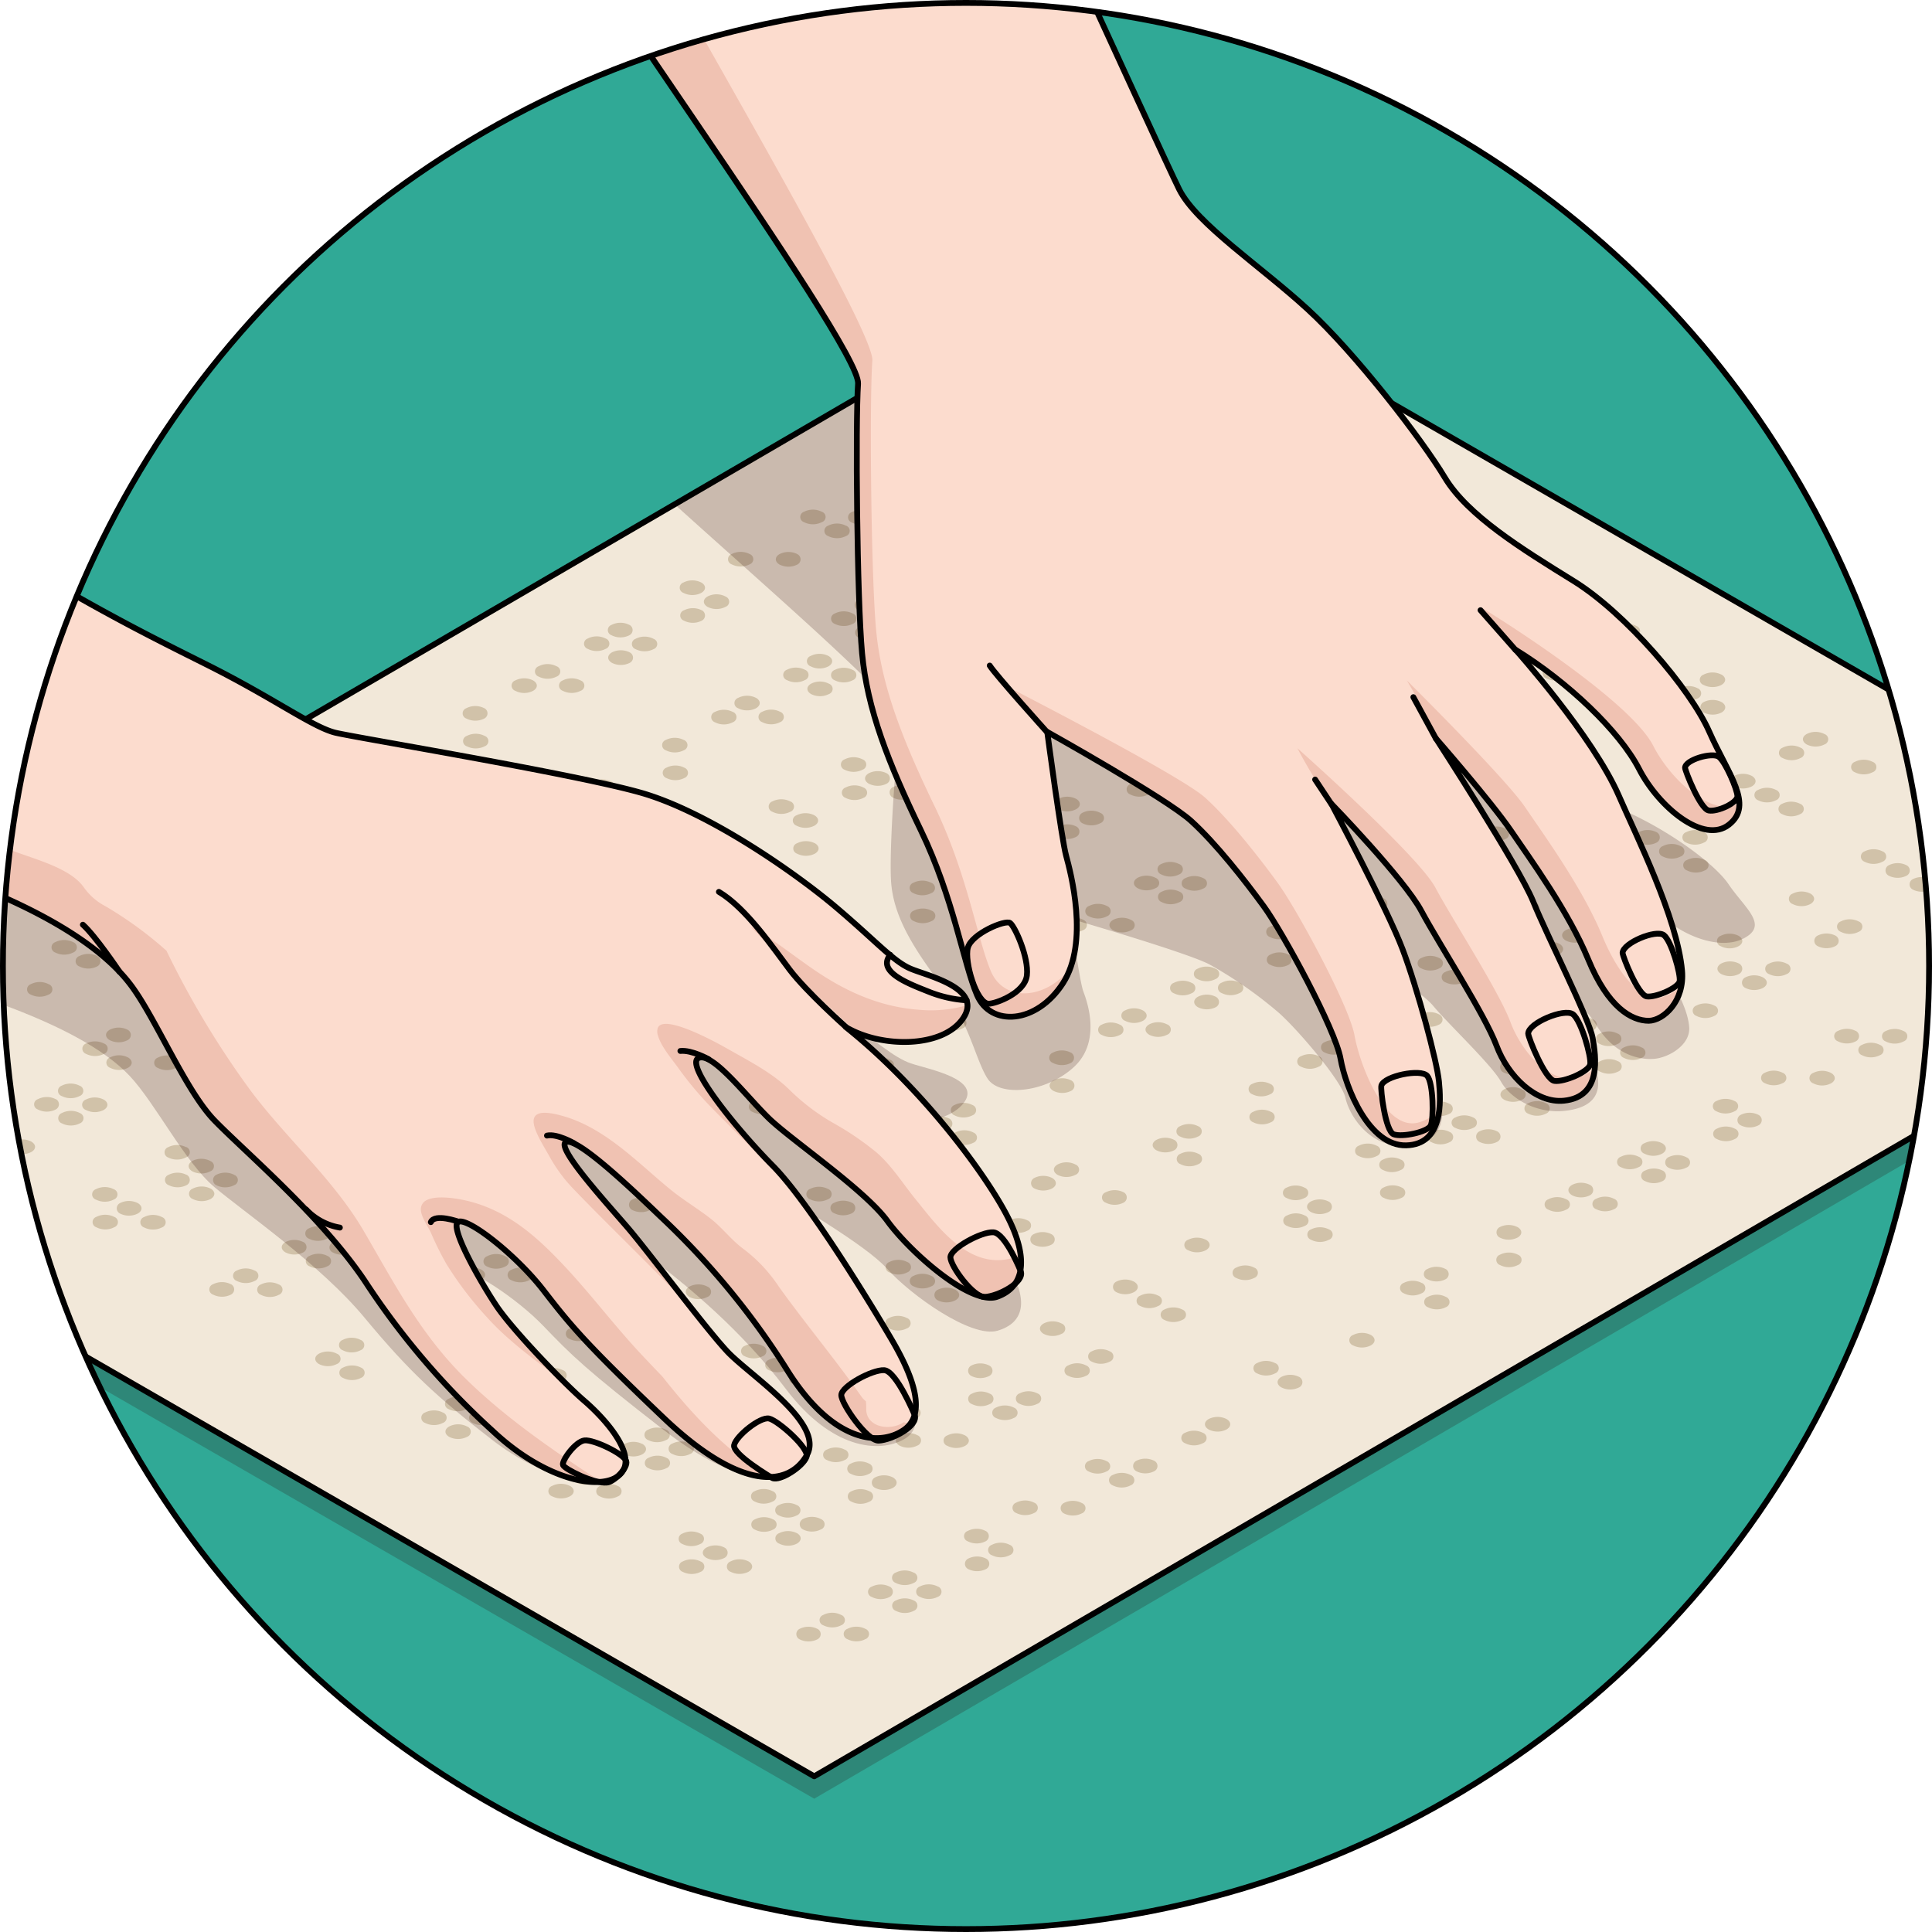
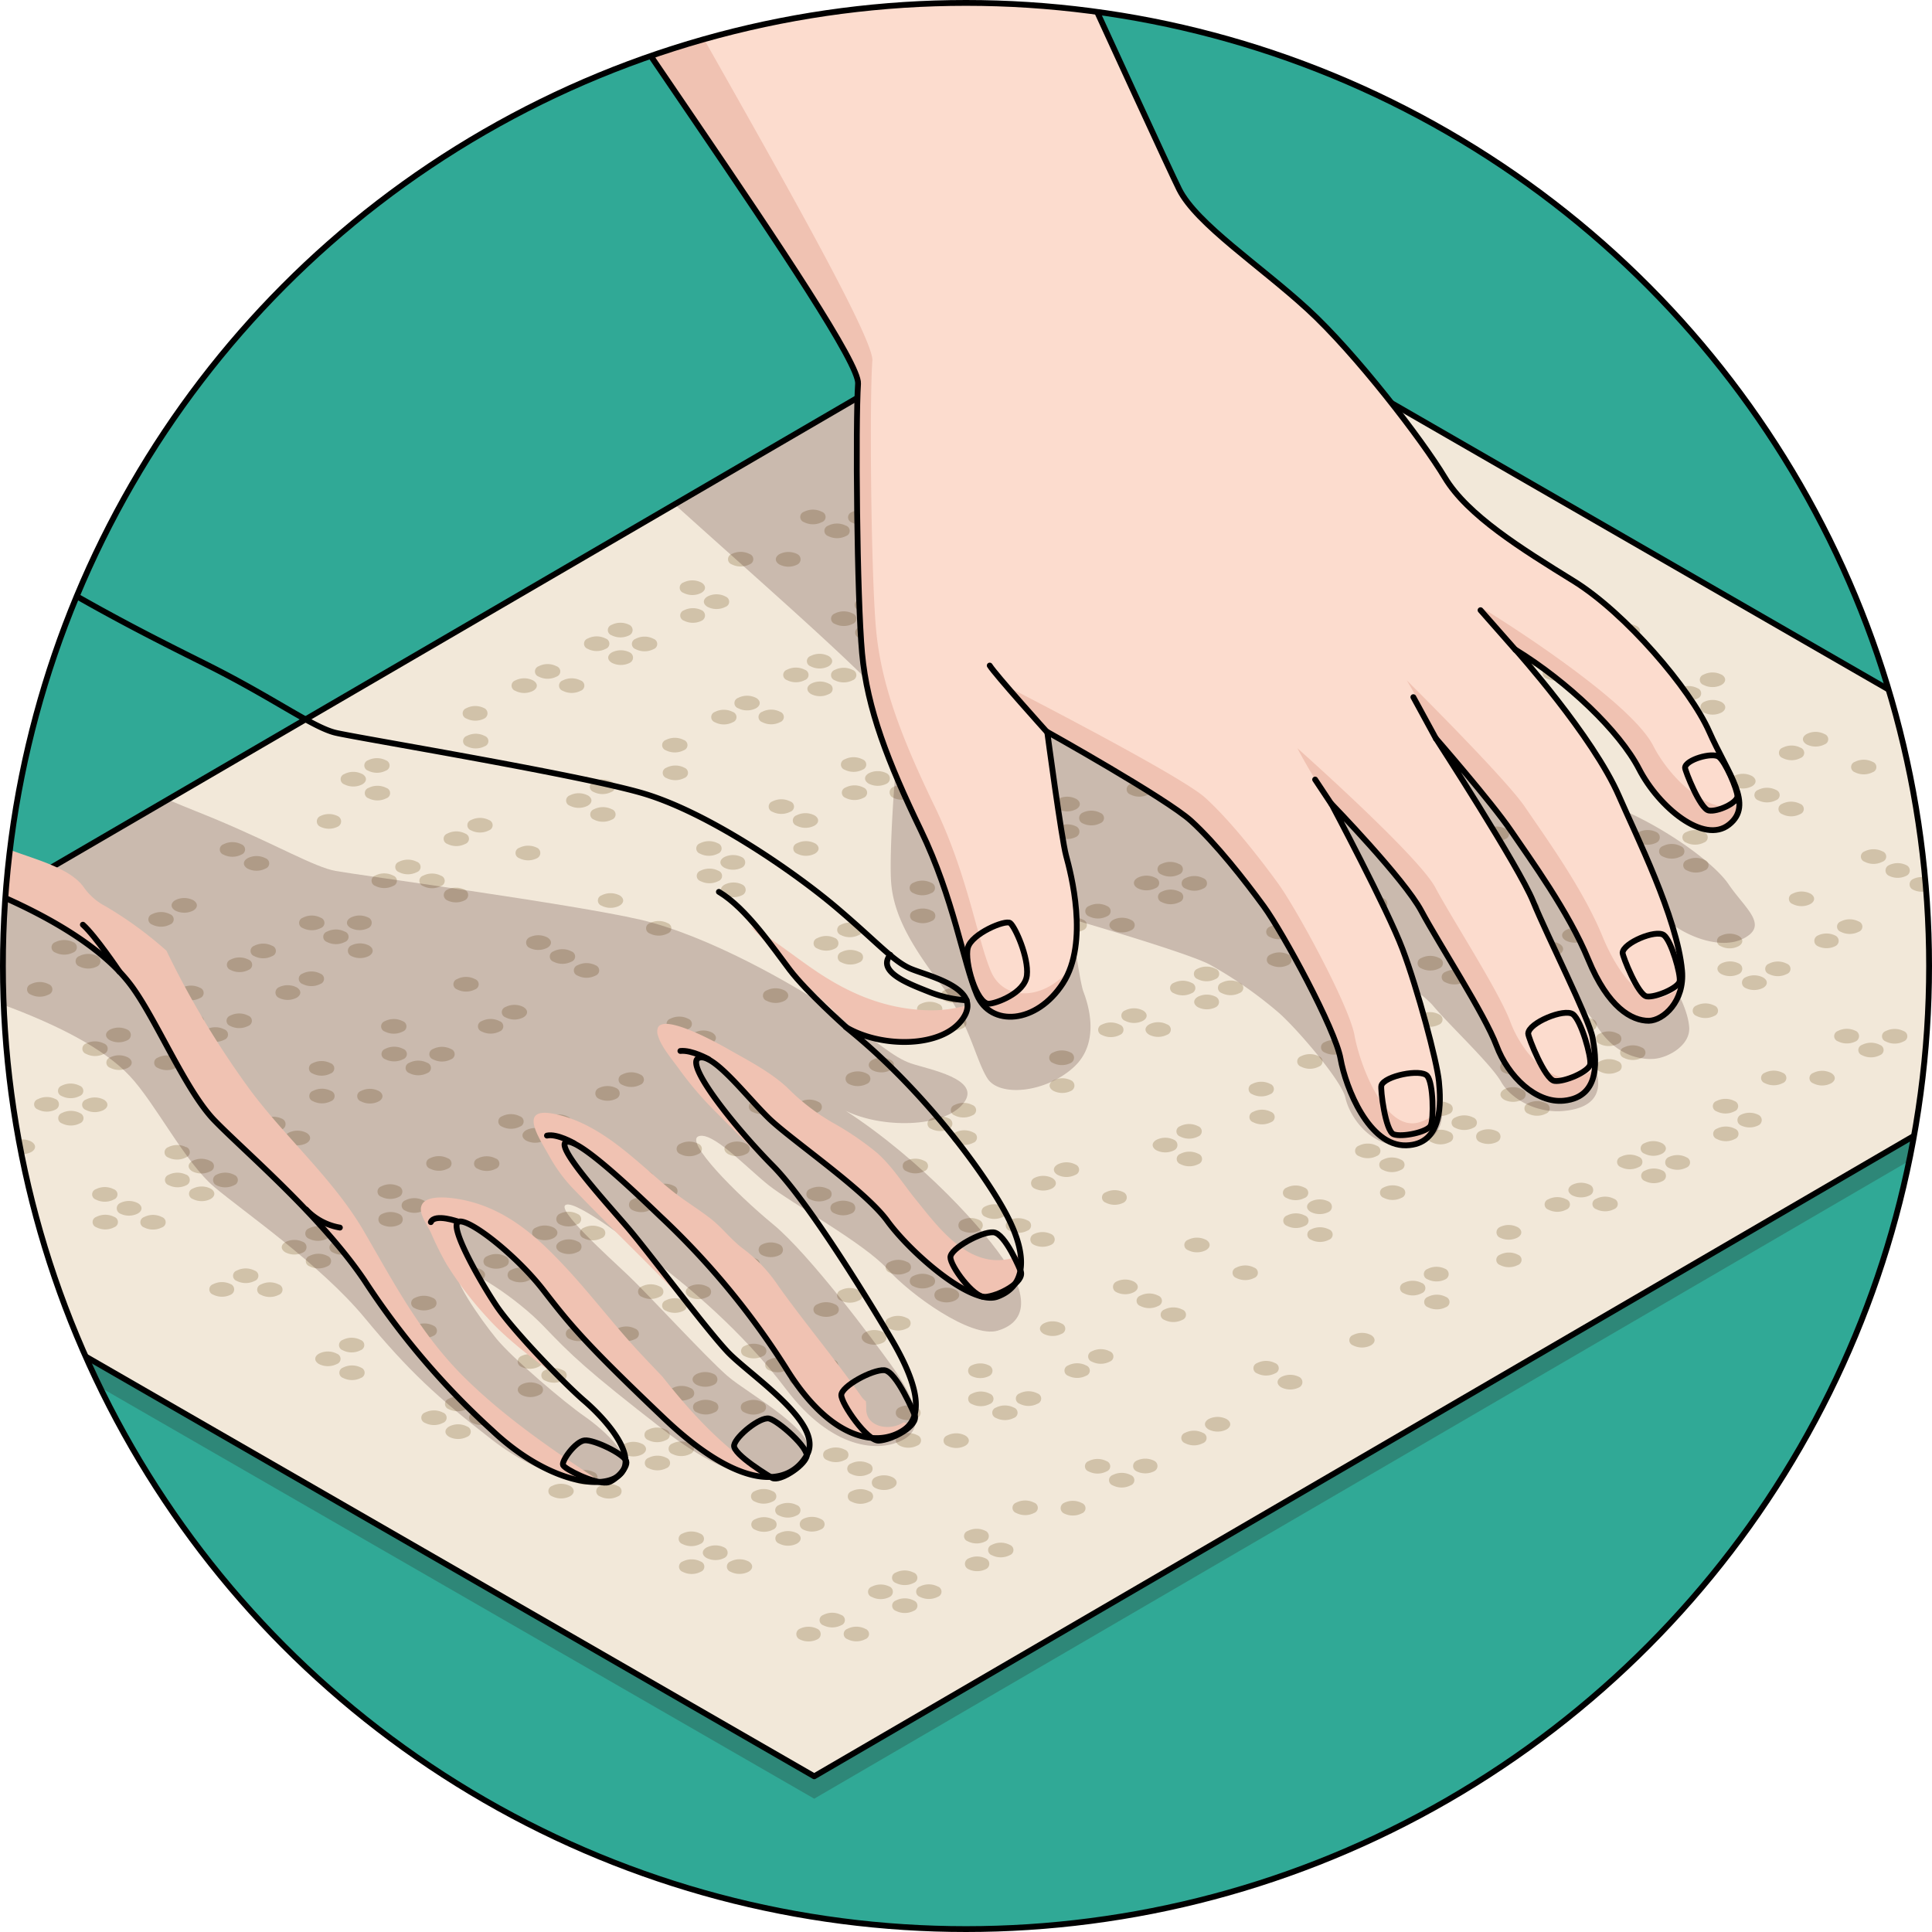
<svg xmlns="http://www.w3.org/2000/svg" id="Camada_1" data-name="Camada 1" width="332.2" height="332.2" viewBox="0 0 332.2 332.2">
  <defs>
    <clipPath id="clip-path">
      <circle cx="166.1" cy="166.1" r="165.6" fill="none" />
    </clipPath>
  </defs>
  <title>hands_reading_braille_zoom</title>
  <circle id="changecolor" cx="166.1" cy="166.1" r="165.6" fill="#30a996" />
  <g clip-path="url(#clip-path)">
    <g style="isolation:isolate">
      <path d="M393.17,161.8,192.32,46.1-60.81,193.58,140,309.28,393.17,161.8" fill="#2a0000" opacity="0.2" />
      <path d="M393.17,158,192.32,42.25-60.81,189.73,140,305.43,393.17,158" fill="#f2e8d9" />
      <path d="M184.19,185.77a3.41,3.41,0,0,0-3.08,0c-.85.5-.84,1.29,0,1.79a3.41,3.41,0,0,0,3.08,0,1,1,0,0,0,0-1.79M201.9,196a3.36,3.36,0,0,0-3.07,0c-.85.49-.84,1.28,0,1.78a3.39,3.39,0,0,0,3.07,0,1,1,0,0,0,0-1.79m4.15,2.4a3.41,3.41,0,0,0-3.08,0,.94.94,0,0,0,0,1.78,3.41,3.41,0,0,0,3.08,0,.94.94,0,0,0,0-1.78M224.36,209a3.39,3.39,0,0,0-3.07,0,.94.94,0,0,0,0,1.78,3.36,3.36,0,0,0,3.07,0,.94.94,0,0,0,0-1.78m4.15,2.39a3.41,3.41,0,0,0-3.08,0,.94.94,0,0,0,0,1.78,3.35,3.35,0,0,0,3.08,0,.94.94,0,0,0,0-1.78m15.93,9.2a3.39,3.39,0,0,0-3.07,0,.94.94,0,0,0,0,1.78,3.35,3.35,0,0,0,3.08,0,.94.94,0,0,0,0-1.78m4.15,2.4a3.35,3.35,0,0,0-3.08,0,.94.94,0,0,0,0,1.78,3.41,3.41,0,0,0,3.08,0,.94.94,0,0,0,0-1.78m-64.48-42a3.36,3.36,0,0,0-3.07,0,.94.94,0,0,0,0,1.78,3.39,3.39,0,0,0,3.07,0,1,1,0,0,0,0-1.79M206,193.64a3.41,3.41,0,0,0-3.08,0,.94.94,0,0,0,0,1.78,3.41,3.41,0,0,0,3.08,0,.94.94,0,0,0,0-1.78m18.31,10.57a3.41,3.41,0,0,0-3.08,0,.94.94,0,0,0,0,1.78,3.38,3.38,0,0,0,3.08,0,.94.94,0,0,0,0-1.78m4.15,2.39a3.41,3.41,0,0,0-3.08,0c-.85.49-.85,1.29,0,1.79a3.41,3.41,0,0,0,3.08,0,1,1,0,0,0,0-1.79m20.07,11.59a3.36,3.36,0,0,0-3.07,0,.94.94,0,0,0,0,1.78,3.41,3.41,0,0,0,3.08,0,1,1,0,0,0,0-1.79m-56-42a3.41,3.41,0,0,0-3.08,0,.94.94,0,0,0,0,1.78,3.41,3.41,0,0,0,3.08,0,.94.94,0,0,0,0-1.78m26,15a3.36,3.36,0,0,0-3.07,0,.94.94,0,0,0,0,1.78,3.39,3.39,0,0,0,3.07,0,.94.94,0,0,0,0-1.78m22.46,13a3.41,3.41,0,0,0-3.08,0,.94.94,0,0,0,0,1.78,3.39,3.39,0,0,0,3.07,0,.94.94,0,0,0,0-1.78M261,215.74a3.38,3.38,0,0,0-3.08,0,.94.94,0,0,0,0,1.78,3.39,3.39,0,0,0,3.07,0,.94.94,0,0,0,0-1.78m-64.47-42a3.39,3.39,0,0,0-3.07,0,.94.94,0,0,0,0,1.78,3.35,3.35,0,0,0,3.08,0c.85-.49.84-1.28,0-1.78m4.14,2.4a3.33,3.33,0,0,0-3.07,0c-.85.49-.84,1.28,0,1.78a3.41,3.41,0,0,0,3.08,0,.94.94,0,0,0,0-1.78m17.72,10.23a3.39,3.39,0,0,0-3.07,0,.94.94,0,0,0,0,1.78,3.39,3.39,0,0,0,3.07,0,.94.94,0,0,0,0-1.78M236.71,197a3.39,3.39,0,0,0-3.07,0,.94.94,0,0,0,0,1.78,3.41,3.41,0,0,0,3.08,0,.94.94,0,0,0,0-1.78m4.15,2.39a3.39,3.39,0,0,0-3.07,0,.94.94,0,0,0,0,1.78,3.36,3.36,0,0,0,3.07,0,.94.94,0,0,0,0-1.78M260.94,211a3.39,3.39,0,0,0-3.07,0,1,1,0,0,0,0,1.79,3.41,3.41,0,0,0,3.08,0c.85-.5.84-1.29,0-1.79m-56.05-42a3.39,3.39,0,0,0-3.07,0,.94.94,0,0,0,0,1.78,3.39,3.39,0,0,0,3.07,0,.94.94,0,0,0,0-1.78m4.15,2.39a3.41,3.41,0,0,0-3.08,0c-.85.5-.84,1.29,0,1.79a3.41,3.41,0,0,0,3.08,0,1,1,0,0,0,0-1.79m17.72,10.23a3.41,3.41,0,0,0-3.08,0,.94.94,0,0,0,0,1.78,3.35,3.35,0,0,0,3.08,0,.94.94,0,0,0,0-1.78m22.46,13a3.38,3.38,0,0,0-3.08,0,.94.94,0,0,0,0,1.78,3.41,3.41,0,0,0,3.08,0,.94.94,0,0,0,0-1.78m20.07,11.59a3.39,3.39,0,0,0-3.07,0,.94.94,0,0,0,0,1.78,3.35,3.35,0,0,0,3.08,0,.94.94,0,0,0,0-1.78M209,166.57a3.41,3.41,0,0,0-3.08,0,.94.94,0,0,0,0,1.78,3.35,3.35,0,0,0,3.08,0,.94.94,0,0,0,0-1.78m4.14,2.4a3.35,3.35,0,0,0-3.08,0,.94.94,0,0,0,0,1.78,3.41,3.41,0,0,0,3.08,0,.94.94,0,0,0,0-1.78m17.72,10.22a3.38,3.38,0,0,0-3.08,0,.94.94,0,0,0,0,1.78,3.41,3.41,0,0,0,3.08,0c.85-.5.84-1.29,0-1.79m4.15,2.4a3.38,3.38,0,0,0-3.08,0,.94.94,0,0,0,0,1.78,3.39,3.39,0,0,0,3.07,0,.94.94,0,0,0,0-1.78m14.16,8.18a3.38,3.38,0,0,0-3.08,0,.94.94,0,0,0,0,1.78,3.41,3.41,0,0,0,3.08,0,.94.94,0,0,0,0-1.78m4.15,2.39a3.41,3.41,0,0,0-3.08,0,.94.94,0,0,0,0,1.78,3.41,3.41,0,0,0,3.08,0,.94.94,0,0,0,0-1.78m4.14,2.39a3.41,3.41,0,0,0-3.08,0,1,1,0,0,0,0,1.79,3.41,3.41,0,0,0,3.08,0,1,1,0,0,0,0-1.79m15.94,9.2a3.38,3.38,0,0,0-3.08,0c-.84.49-.84,1.28,0,1.78a3.41,3.41,0,0,0,3.08,0,1,1,0,0,0,0-1.79m4.14,2.4a3.38,3.38,0,0,0-3.08,0,.94.94,0,0,0,0,1.78,3.41,3.41,0,0,0,3.08,0,.94.94,0,0,0,0-1.78m-56-42a3.39,3.39,0,0,0-3.07,0,.94.94,0,0,0,0,1.78,3.39,3.39,0,0,0,3.07,0,1,1,0,0,0,0-1.79m17.72,10.23a3.39,3.39,0,0,0-3.07,0,.94.94,0,0,0,0,1.78,3.39,3.39,0,0,0,3.07,0,.94.94,0,0,0,0-1.78m4.15,2.39a3.41,3.41,0,0,0-3.08,0,.94.94,0,0,0,0,1.78,3.38,3.38,0,0,0,3.08,0c.85-.5.84-1.29,0-1.79m18.31,10.58a3.35,3.35,0,0,0-3.08,0c-.84.49-.84,1.28,0,1.78a3.39,3.39,0,0,0,3.07,0,.94.94,0,0,0,0-1.78m4.14,2.39a3.41,3.41,0,0,0-3.08,0,.94.94,0,0,0,0,1.78,3.39,3.39,0,0,0,3.07,0,.94.94,0,0,0,0-1.78m15.94,9.2a3.41,3.41,0,0,0-3.08,0,.94.94,0,0,0,0,1.78,3.41,3.41,0,0,0,3.08,0,.94.94,0,0,0,0-1.78m4.14,2.39a3.41,3.41,0,0,0-3.08,0,.94.94,0,0,0,0,1.78,3.36,3.36,0,0,0,3.07,0,1,1,0,0,0,0-1.79m-64.47-41.94a3.39,3.39,0,0,0-3.07,0,.94.94,0,0,0,0,1.78,3.35,3.35,0,0,0,3.08,0c.84-.49.83-1.28,0-1.78m4.15,2.4a3.38,3.38,0,0,0-3.08,0c-.85.5-.84,1.29,0,1.79a3.41,3.41,0,0,0,3.08,0,.94.94,0,0,0,0-1.78M243.25,172a3.39,3.39,0,0,0-3.07,0,.94.94,0,0,0,0,1.78,3.35,3.35,0,0,0,3.08,0c.84-.49.84-1.28,0-1.78m4.15,2.4a3.41,3.41,0,0,0-3.08,0,1,1,0,0,0,0,1.79,3.39,3.39,0,0,0,3.07,0,.94.94,0,0,0,0-1.78m14.17,8.18a3.41,3.41,0,0,0-3.08,0,1,1,0,0,0,0,1.79,3.41,3.41,0,0,0,3.08,0,.94.94,0,0,0,0-1.78m4.14,2.39a3.39,3.39,0,0,0-3.07,0,.94.94,0,0,0,0,1.78,3.41,3.41,0,0,0,3.08,0,.94.94,0,0,0,0-1.78m4.14,2.39a3.39,3.39,0,0,0-3.07,0,.94.94,0,0,0,0,1.78,3.35,3.35,0,0,0,3.08,0c.84-.49.84-1.28,0-1.78m15.94,9.2a3.39,3.39,0,0,0-3.07,0,.94.94,0,0,0,0,1.78,3.33,3.33,0,0,0,3.07,0c.85-.49.84-1.28,0-1.78m4.15,2.4a3.41,3.41,0,0,0-3.08,0,1,1,0,0,0,0,1.79,3.41,3.41,0,0,0,3.08,0,.94.94,0,0,0,0-1.78M229.75,154.5a3.38,3.38,0,0,0-3.08,0,.94.94,0,0,0,0,1.78,3.41,3.41,0,0,0,3.08,0,.94.94,0,0,0,0-1.78m17.72,10.23a3.38,3.38,0,0,0-3.08,0,.94.94,0,0,0,0,1.78,3.41,3.41,0,0,0,3.08,0,.94.94,0,0,0,0-1.78m4.14,2.39a3.41,3.41,0,0,0-3.08,0,.94.94,0,0,0,0,1.78,3.41,3.41,0,0,0,3.08,0,.94.94,0,0,0,0-1.78m26.6,15.36a3.41,3.41,0,0,0-3.08,0,.94.94,0,0,0,0,1.78,3.41,3.41,0,0,0,3.08,0,.94.94,0,0,0,0-1.78m20.08,11.59a3.41,3.41,0,0,0-3.08,0,.94.94,0,0,0,0,1.78,3.35,3.35,0,0,0,3.08,0,.94.94,0,0,0,0-1.78M238,154.52a3.41,3.41,0,0,0-3.08,0c-.85.49-.85,1.29,0,1.79a3.41,3.41,0,0,0,3.08,0,1,1,0,0,0,0-1.79m13.57,7.84a3.41,3.41,0,0,0-3.08,0,.94.94,0,0,0,0,1.78,3.41,3.41,0,0,0,3.08,0,.94.94,0,0,0,0-1.78m8.29,4.79a3.35,3.35,0,0,0-3.08,0,.94.94,0,0,0,0,1.78,3.41,3.41,0,0,0,3.08,0,.94.94,0,0,0,0-1.78M274,175.32a3.41,3.41,0,0,0-3.08,0,1,1,0,0,0,0,1.79,3.41,3.41,0,0,0,3.08,0,1,1,0,0,0,0-1.79m4.15,2.4a3.35,3.35,0,0,0-3.08,0,.94.94,0,0,0,0,1.78,3.41,3.41,0,0,0,3.08,0,.94.94,0,0,0,0-1.78m4.14,2.39a3.41,3.41,0,0,0-3.08,0,.94.94,0,0,0,0,1.78,3.38,3.38,0,0,0,3.08,0,.94.94,0,0,0,0-1.78m15.94,9.2a3.41,3.41,0,0,0-3.08,0,.94.94,0,0,0,0,1.78,3.38,3.38,0,0,0,3.08,0,.94.94,0,0,0,0-1.78m4.14,2.39a3.39,3.39,0,0,0-3.07,0,1,1,0,0,0,0,1.79,3.39,3.39,0,0,0,3.07,0,1,1,0,0,0,0-1.79m-60.19-44.42a3.39,3.39,0,0,0-3.07,0,.94.94,0,0,0,0,1.78,3.39,3.39,0,0,0,3.07,0,.94.94,0,0,0,0-1.78m4.15,2.39a3.41,3.41,0,0,0-3.08,0,.94.94,0,0,0,0,1.78,3.41,3.41,0,0,0,3.08,0,.94.94,0,0,0,0-1.78m13.57,7.84a3.35,3.35,0,0,0-3.08,0c-.84.49-.84,1.28,0,1.78a3.39,3.39,0,0,0,3.07,0,.94.94,0,0,0,0-1.78M264,159.9a3.39,3.39,0,0,0-3.07,0,.94.94,0,0,0,0,1.78,3.39,3.39,0,0,0,3.07,0,.94.94,0,0,0,0-1.78m4.15,2.39a3.41,3.41,0,0,0-3.08,0,.94.94,0,0,0,0,1.78,3.33,3.33,0,0,0,3.07,0c.85-.49.84-1.28,0-1.78m18.31,10.58a3.35,3.35,0,0,0-3.08,0c-.84.49-.84,1.28,0,1.78a3.39,3.39,0,0,0,3.07,0,.94.94,0,0,0,0-1.78m20.08,11.59a3.39,3.39,0,0,0-3.07,0,.94.94,0,0,0,0,1.78,3.39,3.39,0,0,0,3.07,0,.94.94,0,0,0,0-1.78M250.39,147.3a3.39,3.39,0,0,0-3.07,0,.94.94,0,0,0,0,1.78,3.36,3.36,0,0,0,3.07,0,.94.94,0,0,0,0-1.78M264,155.14a3.39,3.39,0,0,0-3.07,0,.94.94,0,0,0,0,1.78,3.41,3.41,0,0,0,3.08,0,.94.94,0,0,0,0-1.78m8.29,4.79a3.36,3.36,0,0,0-3.07,0c-.85.5-.84,1.29,0,1.79a3.41,3.41,0,0,0,3.08,0,.94.94,0,0,0,0-1.78m14.17,8.17a3.41,3.41,0,0,0-3.08,0,.94.94,0,0,0,0,1.78,3.35,3.35,0,0,0,3.08,0c.85-.49.84-1.28,0-1.78m8.29,4.79a3.41,3.41,0,0,0-3.08,0,.94.94,0,0,0,0,1.78,3.41,3.41,0,0,0,3.08,0,.94.94,0,0,0,0-1.78m20.08,11.59a3.41,3.41,0,0,0-3.08,0,.94.94,0,0,0,0,1.78,3.35,3.35,0,0,0,3.08,0c.85-.49.84-1.28,0-1.78m-56-42a3.38,3.38,0,0,0-3.08,0,.94.94,0,0,0,0,1.78,3.41,3.41,0,0,0,3.08,0,.94.94,0,0,0,0-1.78m13.57,7.83a3.41,3.41,0,0,0-3.08,0,1,1,0,0,0,0,1.79,3.41,3.41,0,0,0,3.08,0,1,1,0,0,0,0-1.79m8.29,4.79a3.41,3.41,0,0,0-3.08,0,.94.94,0,0,0,0,1.78,3.35,3.35,0,0,0,3.08,0,.94.94,0,0,0,0-1.78m18.31,10.57a3.41,3.41,0,0,0-3.08,0c-.85.5-.84,1.29,0,1.79a3.41,3.41,0,0,0,3.08,0,1,1,0,0,0,0-1.79m4.14,2.39a3.41,3.41,0,0,0-3.08,0,1,1,0,0,0,0,1.79,3.41,3.41,0,0,0,3.08,0c.85-.49.85-1.29,0-1.79m15.94,9.2a3.41,3.41,0,0,0-3.08,0,.94.94,0,0,0,0,1.78,3.41,3.41,0,0,0,3.08,0,1,1,0,0,0,0-1.79m4.14,2.4a3.39,3.39,0,0,0-3.07,0,.94.94,0,0,0,0,1.78,3.39,3.39,0,0,0,3.07,0,.94.94,0,0,0,0-1.78m-60.32-39.55a3.41,3.41,0,0,0-3.08,0,.94.94,0,0,0,0,1.78,3.38,3.38,0,0,0,3.08,0,.94.94,0,0,0,0-1.78m13.57,7.84a3.35,3.35,0,0,0-3.08,0,.94.94,0,0,0,0,1.78,3.41,3.41,0,0,0,3.08,0,.94.94,0,0,0,0-1.78m8.29,4.78a3.41,3.41,0,0,0-3.08,0,1,1,0,0,0,0,1.79,3.41,3.41,0,0,0,3.08,0c.85-.5.84-1.29,0-1.79m14.17,8.18a3.41,3.41,0,0,0-3.08,0,.94.94,0,0,0,0,1.78,3.35,3.35,0,0,0,3.08,0c.85-.49.84-1.28,0-1.78m8.28,4.79a3.36,3.36,0,0,0-3.07,0,.94.94,0,0,0,0,1.78,3.39,3.39,0,0,0,3.07,0,.94.94,0,0,0,0-1.78m20.09,11.59a3.41,3.41,0,0,0-3.08,0,.94.94,0,0,0,0,1.78,3.35,3.35,0,0,0,3.08,0,.94.94,0,0,0,0-1.78m-42.48-34.2a3.41,3.41,0,0,0-3.08,0,1,1,0,0,0,0,1.79,3.41,3.41,0,0,0,3.08,0,1,1,0,0,0,0-1.79m4.14,2.4a3.33,3.33,0,0,0-3.07,0,.94.94,0,0,0,0,1.78,3.41,3.41,0,0,0,3.08,0,.94.94,0,0,0,0-1.78m4.15,2.39a3.41,3.41,0,0,0-3.08,0,.94.94,0,0,0,0,1.78,3.38,3.38,0,0,0,3.08,0,.94.94,0,0,0,0-1.78m22.46,13a3.41,3.41,0,0,0-3.08,0,1,1,0,0,0,0,1.79,3.41,3.41,0,0,0,3.08,0,1,1,0,0,0,0-1.79m20.08,11.6a3.38,3.38,0,0,0-3.08,0,.94.94,0,0,0,0,1.78,3.38,3.38,0,0,0,3.08,0,.94.94,0,0,0,0-1.78m-64.48-41.94a3.39,3.39,0,0,0-3.07,0,.94.94,0,0,0,0,1.78,3.39,3.39,0,0,0,3.07,0,.94.94,0,0,0,0-1.78m4.15,2.39a3.41,3.41,0,0,0-3.08,0,.94.94,0,0,0,0,1.78,3.39,3.39,0,0,0,3.07,0,.94.94,0,0,0,0-1.78M293,143.09a3.41,3.41,0,0,0-3.08,0,.94.94,0,0,0,0,1.78,3.41,3.41,0,0,0,3.08,0,.94.94,0,0,0,0-1.78m18.31,10.57a3.41,3.41,0,0,0-3.08,0,.94.94,0,0,0,0,1.78,3.36,3.36,0,0,0,3.07,0c.85-.5.84-1.29,0-1.79m8.29,4.79a3.38,3.38,0,0,0-3.08,0,.94.94,0,0,0,0,1.78,3.41,3.41,0,0,0,3.08,0,.94.94,0,0,0,0-1.78M339.64,170a3.41,3.41,0,0,0-3.08,0,.94.94,0,0,0,0,1.78,3.36,3.36,0,0,0,3.07,0c.85-.5.84-1.29,0-1.79m-42.47-34.2a3.41,3.41,0,0,0-3.08,0,.94.94,0,0,0,0,1.78,3.35,3.35,0,0,0,3.08,0,.94.94,0,0,0,0-1.78m-9.5-10.2a3.38,3.38,0,0,0-3.08,0,.94.94,0,0,0,0,1.78,3.38,3.38,0,0,0,3.08,0,.94.94,0,0,0,0-1.78m13.57,7.83a3.41,3.41,0,0,0-3.08,0c-.85.5-.84,1.29,0,1.79a3.41,3.41,0,0,0,3.08,0c.85-.49.84-1.29,0-1.79m4.14,2.4a3.39,3.39,0,0,0-3.07,0,.94.94,0,0,0,0,1.78,3.39,3.39,0,0,0,3.07,0,.94.94,0,0,0,0-1.78m4.15,2.39a3.41,3.41,0,0,0-3.08,0,.94.94,0,0,0,0,1.78,3.35,3.35,0,0,0,3.08,0,.94.94,0,0,0,0-1.78m14.17,8.18a3.41,3.41,0,0,0-3.08,0,.94.94,0,0,0,0,1.78,3.35,3.35,0,0,0,3.08,0,.94.94,0,0,0,0-1.78m4.14,2.39a3.39,3.39,0,0,0-3.07,0,1,1,0,0,0,0,1.79,3.39,3.39,0,0,0,3.07,0,1,1,0,0,0,0-1.79m4.15,2.39a3.41,3.41,0,0,0-3.08,0,1,1,0,0,0,0,1.79,3.41,3.41,0,0,0,3.08,0,1,1,0,0,0,0-1.79m15.93,9.2a3.39,3.39,0,0,0-3.07,0,.94.94,0,0,0,0,1.78,3.41,3.41,0,0,0,3.08,0c.85-.49.85-1.29,0-1.79m4.15,2.4a3.41,3.41,0,0,0-3.08,0,.94.94,0,0,0,0,1.78,3.35,3.35,0,0,0,3.08,0,.94.94,0,0,0,0-1.78m-60.2-44.43a3.39,3.39,0,0,0-3.07,0,.94.94,0,0,0,0,1.78,3.36,3.36,0,0,0,3.07,0,.94.94,0,0,0,0-1.78m4.15,2.39a3.41,3.41,0,0,0-3.08,0,1,1,0,0,0,0,1.79,3.41,3.41,0,0,0,3.08,0c.85-.5.84-1.29,0-1.79m13.57,7.84a3.39,3.39,0,0,0-3.07,0,.94.94,0,0,0,0,1.78,3.33,3.33,0,0,0,3.07,0,.94.94,0,0,0,0-1.78M296,116a3.38,3.38,0,0,0-3.08,0,.93.93,0,0,0,0,1.77,3.38,3.38,0,0,0,3.08,0c.85-.5.84-1.29,0-1.79m17.72,10.24a3.35,3.35,0,0,0-3.08,0c-.85.49-.84,1.28,0,1.78a3.41,3.41,0,0,0,3.08,0,.94.94,0,0,0,0-1.78M322,131a3.39,3.39,0,0,0-3.07,0,.94.94,0,0,0,0,1.78,3.39,3.39,0,0,0,3.07,0,.94.94,0,0,0,0-1.78m14.17,8.18a3.41,3.41,0,0,0-3.08,0,.94.94,0,0,0,0,1.78,3.39,3.39,0,0,0,3.07,0,.94.94,0,0,0,0-1.78m8.29,4.78a3.41,3.41,0,0,0-3.08,0c-.84.5-.83,1.29,0,1.79a3.39,3.39,0,0,0,3.07,0c.85-.5.84-1.29,0-1.79m20.08,11.6a3.41,3.41,0,0,0-3.08,0,.94.94,0,0,0,0,1.78,3.39,3.39,0,0,0,3.07,0,.94.94,0,0,0,0-1.78" fill="#d1c2a9" />
      <path d="M76.15,242.88a3.39,3.39,0,0,0-3.07,0,.94.94,0,0,0,0,1.78,3.35,3.35,0,0,0,3.08,0,.94.94,0,0,0,0-1.78m4.15,2.4a3.35,3.35,0,0,0-3.08,0c-.85.49-.85,1.28,0,1.78a3.41,3.41,0,0,0,3.08,0,.94.94,0,0,0,0-1.78M98,255.5a3.39,3.39,0,0,0-3.07,0,.94.94,0,0,0,0,1.78,3.41,3.41,0,0,0,3.08,0c.85-.49.85-1.29,0-1.79m22.46,13a3.41,3.41,0,0,0-3.08,0,.94.94,0,0,0,0,1.78,3.38,3.38,0,0,0,3.08,0,.94.94,0,0,0,0-1.78m20.08,11.59a3.39,3.39,0,0,0-3.07,0,1,1,0,0,0,0,1.79,3.41,3.41,0,0,0,3.08,0,1,1,0,0,0,0-1.79M80.22,240.51a3.36,3.36,0,0,0-3.07,0,.94.94,0,0,0,0,1.78,3.41,3.41,0,0,0,3.08,0,1,1,0,0,0,0-1.79m4.15,2.4a3.41,3.41,0,0,0-3.08,0,.94.94,0,0,0,0,1.78,3.41,3.41,0,0,0,3.08,0,.94.94,0,0,0,0-1.78m17.72,10.23a3.41,3.41,0,0,0-3.08,0,.94.94,0,0,0,0,1.78,3.41,3.41,0,0,0,3.08,0,.94.94,0,0,0,0-1.78m4.14,2.39a3.41,3.41,0,0,0-3.08,0,.94.94,0,0,0,0,1.78,3.38,3.38,0,0,0,3.08,0,.94.94,0,0,0,0-1.78m14.17,8.18a3.41,3.41,0,0,0-3.08,0,.94.94,0,0,0,0,1.78,3.38,3.38,0,0,0,3.08,0,.94.94,0,0,0,0-1.78m4.15,2.39a3.41,3.41,0,0,0-3.08,0c-.85.49-.85,1.29,0,1.79a3.41,3.41,0,0,0,3.08,0,1,1,0,0,0,0-1.79m4.14,2.39a3.38,3.38,0,0,0-3.08,0,.94.94,0,0,0,0,1.78,3.41,3.41,0,0,0,3.08,0c.85-.5.84-1.29,0-1.79m15.93,9.21a3.33,3.33,0,0,0-3.07,0,.94.94,0,0,0,0,1.78,3.41,3.41,0,0,0,3.08,0,.94.94,0,0,0,0-1.78m4.15,2.39a3.41,3.41,0,0,0-3.08,0,.94.94,0,0,0,0,1.78,3.38,3.38,0,0,0,3.08,0,.94.94,0,0,0,0-1.78m-56.05-42a3.35,3.35,0,0,0-3.08,0c-.84.49-.84,1.28,0,1.78a3.39,3.39,0,0,0,3.07,0,.94.94,0,0,0,0-1.78m17.72,10.22a3.38,3.38,0,0,0-3.08,0,.93.93,0,0,0,0,1.77,3.38,3.38,0,0,0,3.08,0c.85-.5.84-1.29,0-1.79m4.14,2.4a3.38,3.38,0,0,0-3.08,0,.94.94,0,0,0,0,1.78,3.39,3.39,0,0,0,3.07,0,.94.94,0,0,0,0-1.78m18.32,10.57a3.41,3.41,0,0,0-3.08,0,.94.94,0,0,0,0,1.78,3.41,3.41,0,0,0,3.08,0,.94.94,0,0,0,0-1.78m4.14,2.39a3.41,3.41,0,0,0-3.08,0,.94.94,0,0,0,0,1.78,3.38,3.38,0,0,0,3.08,0c.85-.5.84-1.29,0-1.79m15.93,9.2a3.36,3.36,0,0,0-3.07,0,.93.93,0,0,0,0,1.77,3.36,3.36,0,0,0,3.07,0,1,1,0,0,0,0-1.79m4.15,2.4a3.38,3.38,0,0,0-3.08,0,.94.94,0,0,0,0,1.78,3.39,3.39,0,0,0,3.07,0,.94.94,0,0,0,0-1.78m-64.47-42a3.39,3.39,0,0,0-3.07,0,1,1,0,0,0,0,1.79,3.41,3.41,0,0,0,3.08,0c.85-.5.84-1.29,0-1.79m4.14,2.4a3.39,3.39,0,0,0-3.07,0,.94.94,0,0,0,0,1.78,3.41,3.41,0,0,0,3.08,0,.94.94,0,0,0,0-1.78m17.72,10.23a3.39,3.39,0,0,0-3.07,0,.94.94,0,0,0,0,1.78,3.41,3.41,0,0,0,3.08,0,.94.94,0,0,0,0-1.78m4.15,2.39a3.41,3.41,0,0,0-3.08,0,.94.94,0,0,0,0,1.78,3.41,3.41,0,0,0,3.08,0,.94.94,0,0,0,0-1.78m14.16,8.18a3.39,3.39,0,0,0-3.07,0,.94.94,0,0,0,0,1.78,3.41,3.41,0,0,0,3.08,0,.94.94,0,0,0,0-1.78m4.15,2.39a3.39,3.39,0,0,0-3.07,0,.94.94,0,0,0,0,1.78,3.33,3.33,0,0,0,3.07,0,.94.94,0,0,0,0-1.78m4.14,2.4a3.36,3.36,0,0,0-3.07,0,1,1,0,0,0,0,1.79,3.41,3.41,0,0,0,3.08,0,.94.94,0,0,0,0-1.78m15.94,9.2a3.39,3.39,0,0,0-3.07,0,.94.94,0,0,0,0,1.78,3.41,3.41,0,0,0,3.08,0,.94.94,0,0,0,0-1.78m4.14,2.39a3.39,3.39,0,0,0-3.07,0,.94.94,0,0,0,0,1.78,3.41,3.41,0,0,0,3.08,0,.94.94,0,0,0,0-1.78M101,228.44a3.39,3.39,0,0,0-3.07,0,.94.94,0,0,0,0,1.78,3.35,3.35,0,0,0,3.08,0,.94.94,0,0,0,0-1.78m17.72,10.23a3.41,3.41,0,0,0-3.08,0,.94.94,0,0,0,0,1.78,3.38,3.38,0,0,0,3.08,0,.94.94,0,0,0,0-1.78m4.14,2.39a3.39,3.39,0,0,0-3.07,0,.94.94,0,0,0,0,1.78,3.35,3.35,0,0,0,3.08,0,.94.94,0,0,0,0-1.78m26.61,15.36a3.41,3.41,0,0,0-3.08,0,.94.94,0,0,0,0,1.78,3.35,3.35,0,0,0,3.08,0,.94.94,0,0,0,0-1.78M169.55,268a3.41,3.41,0,0,0-3.08,0,1,1,0,0,0,0,1.79,3.41,3.41,0,0,0,3.08,0,1,1,0,0,0,0-1.79m-60.33-39.54a3.35,3.35,0,0,0-3.08,0,.94.94,0,0,0,0,1.78,3.41,3.41,0,0,0,3.08,0,.94.94,0,0,0,0-1.78m13.58,7.83a3.41,3.41,0,0,0-3.08,0c-.85.49-.85,1.29,0,1.79a3.41,3.41,0,0,0,3.08,0,1,1,0,0,0,0-1.79m8.28,4.79a3.36,3.36,0,0,0-3.07,0,.94.94,0,0,0,0,1.78,3.36,3.36,0,0,0,3.07,0,.94.94,0,0,0,0-1.78m14.17,8.18a3.38,3.38,0,0,0-3.08,0,.94.94,0,0,0,0,1.78,3.41,3.41,0,0,0,3.08,0,.94.94,0,0,0,0-1.78m4.15,2.39a3.41,3.41,0,0,0-3.08,0,.94.94,0,0,0,0,1.78,3.35,3.35,0,0,0,3.08,0,.94.94,0,0,0,0-1.78m4.14,2.39a3.41,3.41,0,0,0-3.08,0,1,1,0,0,0,0,1.79,3.41,3.41,0,0,0,3.08,0c.85-.5.84-1.29,0-1.79m15.93,9.2a3.36,3.36,0,0,0-3.07,0,.94.94,0,0,0,0,1.78,3.39,3.39,0,0,0,3.07,0,1,1,0,0,0,0-1.79m4.15,2.4a3.38,3.38,0,0,0-3.08,0,.94.94,0,0,0,0,1.78,3.41,3.41,0,0,0,3.08,0,.94.94,0,0,0,0-1.78m-60.19-44.43a3.41,3.41,0,0,0-3.08,0,.94.94,0,0,0,0,1.78,3.41,3.41,0,0,0,3.08,0,.94.94,0,0,0,0-1.78m4.14,2.39a3.41,3.41,0,0,0-3.08,0,.94.94,0,0,0,0,1.78,3.39,3.39,0,0,0,3.07,0,1,1,0,0,0,0-1.79m13.58,7.84a3.41,3.41,0,0,0-3.08,0,.94.94,0,0,0,0,1.78,3.41,3.41,0,0,0,3.08,0,.94.94,0,0,0,0-1.78m4.14,2.39a3.39,3.39,0,0,0-3.07,0,.94.94,0,0,0,0,1.78,3.39,3.39,0,0,0,3.07,0,.94.94,0,0,0,0-1.78m4.15,2.39a3.41,3.41,0,0,0-3.08,0c-.85.5-.84,1.29,0,1.79a3.41,3.41,0,0,0,3.08,0,1,1,0,0,0,0-1.79m18.31,10.58a3.35,3.35,0,0,0-3.08,0c-.84.49-.84,1.28,0,1.78a3.39,3.39,0,0,0,3.07,0,.94.94,0,0,0,0-1.78m20.08,11.59a3.41,3.41,0,0,0-3.08,0,.94.94,0,0,0,0,1.78,3.41,3.41,0,0,0,3.08,0,.94.94,0,0,0,0-1.78m-56.18-37.15a3.38,3.38,0,0,0-3.08,0c-.85.5-.84,1.29,0,1.79a3.41,3.41,0,0,0,3.08,0,.94.94,0,0,0,0-1.78m13.57,7.83a3.39,3.39,0,0,0-3.07,0,.94.94,0,0,0,0,1.78,3.36,3.36,0,0,0,3.07,0,.94.94,0,0,0,0-1.78m8.29,4.79a3.38,3.38,0,0,0-3.08,0,.94.94,0,0,0,0,1.78,3.41,3.41,0,0,0,3.08,0,.94.94,0,0,0,0-1.78m14.16,8.18a3.39,3.39,0,0,0-3.07,0,1,1,0,0,0,0,1.79,3.41,3.41,0,0,0,3.08,0,.94.94,0,0,0,0-1.78m8.29,4.78a3.39,3.39,0,0,0-3.07,0,.94.94,0,0,0,0,1.78,3.35,3.35,0,0,0,3.08,0c.84-.49.84-1.28,0-1.78M186,258.43a3.39,3.39,0,0,0-3.07,0,1,1,0,0,0,0,1.79,3.41,3.41,0,0,0,3.08,0,.94.94,0,0,0,0-1.78m-56-42a3.41,3.41,0,0,0-3.08,0,.94.94,0,0,0,0,1.78,3.38,3.38,0,0,0,3.08,0,.94.94,0,0,0,0-1.78m13.58,7.84a3.38,3.38,0,0,0-3.08,0,.94.94,0,0,0,0,1.78,3.41,3.41,0,0,0,3.08,0,.94.94,0,0,0,0-1.78m8.28,4.78a3.39,3.39,0,0,0-3.07,0c-.85.5-.84,1.29,0,1.79a3.39,3.39,0,0,0,3.07,0,1,1,0,0,0,0-1.79m18.32,10.58a3.35,3.35,0,0,0-3.08,0,.94.94,0,0,0,0,1.78,3.41,3.41,0,0,0,3.08,0,.94.94,0,0,0,0-1.78m4.14,2.39a3.41,3.41,0,0,0-3.08,0,.94.94,0,0,0,0,1.78,3.41,3.41,0,0,0,3.08,0,.94.94,0,0,0,0-1.78m15.93,9.2a3.39,3.39,0,0,0-3.07,0,.94.94,0,0,0,0,1.78,3.39,3.39,0,0,0,3.07,0,.94.94,0,0,0,0-1.78m4.15,2.39a3.41,3.41,0,0,0-3.08,0,.94.94,0,0,0,0,1.78,3.35,3.35,0,0,0,3.08,0,.94.94,0,0,0,0-1.78M134.07,214a3.39,3.39,0,0,0-3.07,0,1,1,0,0,0,0,1.79,3.39,3.39,0,0,0,3.07,0,1,1,0,0,0,0-1.79m13.58,7.84a3.41,3.41,0,0,0-3.08,0,.94.94,0,0,0,0,1.78,3.38,3.38,0,0,0,3.08,0,.94.94,0,0,0,0-1.78m8.29,4.79a3.38,3.38,0,0,0-3.08,0,.94.94,0,0,0,0,1.78,3.41,3.41,0,0,0,3.08,0,.94.94,0,0,0,0-1.78m14.16,8.17a3.41,3.41,0,0,0-3.08,0,1,1,0,0,0,0,1.79,3.41,3.41,0,0,0,3.08,0,1,1,0,0,0,0-1.79m8.29,4.79a3.41,3.41,0,0,0-3.08,0,.94.94,0,0,0,0,1.78,3.35,3.35,0,0,0,3.08,0,.94.94,0,0,0,0-1.78m20.08,11.59a3.41,3.41,0,0,0-3.08,0,1,1,0,0,0,0,1.79,3.41,3.41,0,0,0,3.08,0,1,1,0,0,0,0-1.79M156,217a3.35,3.35,0,0,0-3.08,0,.94.94,0,0,0,0,1.78,3.41,3.41,0,0,0,3.08,0,.94.94,0,0,0,0-1.78m4.14,2.39a3.39,3.39,0,0,0-3.07,0,.94.94,0,0,0,0,1.78,3.38,3.38,0,0,0,3.08,0,.94.94,0,0,0,0-1.78m4.15,2.39a3.41,3.41,0,0,0-3.08,0,1,1,0,0,0,0,1.79,3.41,3.41,0,0,0,3.08,0c.85-.5.84-1.29,0-1.79m22.45,13a3.38,3.38,0,0,0-3.08,0,.94.94,0,0,0,0,1.78,3.41,3.41,0,0,0,3.08,0,.94.94,0,0,0,0-1.78m20.08,11.59a3.39,3.39,0,0,0-3.07,0,.94.94,0,0,0,0,1.78,3.33,3.33,0,0,0,3.07,0,.94.94,0,0,0,0-1.78m-64.47-41.94a3.39,3.39,0,0,0-3.07,0,.94.94,0,0,0,0,1.78,3.39,3.39,0,0,0,3.07,0,.94.94,0,0,0,0-1.78m4.15,2.39a3.41,3.41,0,0,0-3.08,0,.94.94,0,0,0,0,1.78,3.41,3.41,0,0,0,3.08,0,1,1,0,0,0,0-1.79M164.21,217a3.39,3.39,0,0,0-3.07,0,.94.94,0,0,0,0,1.78,3.36,3.36,0,0,0,3.07,0,1,1,0,0,0,0-1.79m18.32,10.58a3.35,3.35,0,0,0-3.08,0c-.85.49-.84,1.28,0,1.78a3.41,3.41,0,0,0,3.08,0,.94.94,0,0,0,0-1.78m8.28,4.78a3.39,3.39,0,0,0-3.07,0,.94.94,0,0,0,0,1.78,3.39,3.39,0,0,0,3.07,0,.94.94,0,0,0,0-1.78M210.9,244a3.41,3.41,0,0,0-3.08,0c-.85.5-.84,1.29,0,1.79a3.41,3.41,0,0,0,3.08,0c.85-.5.84-1.29,0-1.79m-42.47-34.2a3.41,3.41,0,0,0-3.08,0,1,1,0,0,0,0,1.79,3.41,3.41,0,0,0,3.08,0,1,1,0,0,0,0-1.79m-9.5-10.2a3.41,3.41,0,0,0-3.08,0,.94.94,0,0,0,0,1.78,3.35,3.35,0,0,0,3.08,0,.94.94,0,0,0,0-1.78m13.57,7.84a3.38,3.38,0,0,0-3.08,0,.94.94,0,0,0,0,1.78,3.41,3.41,0,0,0,3.08,0,.94.94,0,0,0,0-1.78m4.14,2.39a3.39,3.39,0,0,0-3.07,0,.94.94,0,0,0,0,1.78,3.35,3.35,0,0,0,3.08,0,.94.94,0,0,0,0-1.78m4.15,2.39a3.41,3.41,0,0,0-3.08,0,1,1,0,0,0,0,1.79,3.41,3.41,0,0,0,3.08,0,1,1,0,0,0,0-1.79M195,220.38a3.39,3.39,0,0,0-3.07,0,1,1,0,0,0,0,1.79,3.39,3.39,0,0,0,3.07,0c.85-.49.85-1.29,0-1.79m4.15,2.4a3.38,3.38,0,0,0-3.08,0,.94.94,0,0,0,0,1.78,3.41,3.41,0,0,0,3.08,0,.94.94,0,0,0,0-1.78m4.14,2.39a3.41,3.41,0,0,0-3.08,0,.94.94,0,0,0,0,1.78,3.41,3.41,0,0,0,3.08,0,.94.94,0,0,0,0-1.78m15.94,9.2a3.39,3.39,0,0,0-3.07,0,.94.94,0,0,0,0,1.78,3.41,3.41,0,0,0,3.08,0,.94.94,0,0,0,0-1.78m4.15,2.39a3.41,3.41,0,0,0-3.08,0c-.85.5-.84,1.29,0,1.79a3.41,3.41,0,0,0,3.08,0,1,1,0,0,0,0-1.79m-60.2-44.43a3.36,3.36,0,0,0-3.07,0,.94.94,0,0,0,0,1.78,3.41,3.41,0,0,0,3.08,0,1,1,0,0,0,0-1.79m4.15,2.4a3.35,3.35,0,0,0-3.08,0,.94.94,0,0,0,0,1.78,3.41,3.41,0,0,0,3.08,0,.94.94,0,0,0,0-1.78m13.57,7.83a3.41,3.41,0,0,0-3.08,0,1,1,0,0,0,0,1.79,3.41,3.41,0,0,0,3.08,0c.85-.5.84-1.29,0-1.79M167.2,190a3.39,3.39,0,0,0-3.07,0,.94.94,0,0,0,0,1.78,3.39,3.39,0,0,0,3.07,0,.94.94,0,0,0,0-1.78m17.72,10.23a3.35,3.35,0,0,0-3.08,0c-.84.49-.84,1.28,0,1.78a3.39,3.39,0,0,0,3.07,0,.94.94,0,0,0,0-1.78m8.29,4.78a3.41,3.41,0,0,0-3.08,0,.94.94,0,0,0,0,1.78,3.36,3.36,0,0,0,3.07,0,1,1,0,0,0,0-1.79m14.17,8.18a3.41,3.41,0,0,0-3.08,0,.94.94,0,0,0,0,1.78,3.38,3.38,0,0,0,3.08,0c.85-.5.84-1.29,0-1.79m8.29,4.79a3.38,3.38,0,0,0-3.08,0,.94.94,0,0,0,0,1.78,3.41,3.41,0,0,0,3.08,0,.94.94,0,0,0,0-1.78m20.08,11.59a3.41,3.41,0,0,0-3.08,0,.94.94,0,0,0,0,1.78,3.36,3.36,0,0,0,3.07,0c.85-.5.84-1.29,0-1.79" fill="#d1c2a9" />
      <path d="M83.34,126.54a3.35,3.35,0,0,0-3.08,0,.94.94,0,0,0,0,1.78,3.41,3.41,0,0,0,3.08,0,.94.94,0,0,0,0-1.78m17.71,10.22a3.39,3.39,0,0,0-3.07,0,.94.94,0,0,0,0,1.78,3.41,3.41,0,0,0,3.08,0c.85-.49.85-1.29,0-1.79m4.15,2.4a3.41,3.41,0,0,0-3.08,0,.94.94,0,0,0,0,1.78,3.41,3.41,0,0,0,3.08,0,.94.94,0,0,0,0-1.78m18.31,10.57a3.41,3.41,0,0,0-3.08,0,.94.94,0,0,0,0,1.78,3.38,3.38,0,0,0,3.08,0,.94.94,0,0,0,0-1.78m4.14,2.39a3.39,3.39,0,0,0-3.07,0c-.85.5-.84,1.29,0,1.79a3.39,3.39,0,0,0,3.07,0,1,1,0,0,0,0-1.79m15.94,9.2a3.36,3.36,0,0,0-3.07,0,.94.94,0,0,0,0,1.78,3.41,3.41,0,0,0,3.08,0,1,1,0,0,0,0-1.79m4.15,2.4a3.41,3.41,0,0,0-3.08,0,.94.94,0,0,0,0,1.78,3.41,3.41,0,0,0,3.08,0,.94.94,0,0,0,0-1.78M83.26,121.77a3.36,3.36,0,0,0-3.07,0,.94.94,0,0,0,0,1.78,3.41,3.41,0,0,0,3.08,0,1,1,0,0,0,0-1.79m21.86,12.63a3.39,3.39,0,0,0-3.07,0,.94.94,0,0,0,0,1.78,3.39,3.39,0,0,0,3.07,0,.94.94,0,0,0,0-1.78M123.44,145a3.41,3.41,0,0,0-3.08,0,.94.94,0,0,0,0,1.78,3.38,3.38,0,0,0,3.08,0,.94.94,0,0,0,0-1.78m4.14,2.39a3.39,3.39,0,0,0-3.07,0c-.85.49-.85,1.29,0,1.79a3.39,3.39,0,0,0,3.07,0,1,1,0,0,0,0-1.79M147.66,159a3.39,3.39,0,0,0-3.07,0,.94.94,0,0,0,0,1.78,3.41,3.41,0,0,0,3.08,0,.94.94,0,0,0,0-1.78m-56-42a3.39,3.39,0,0,0-3.07,0,.94.94,0,0,0,0,1.78,3.33,3.33,0,0,0,3.07,0c.85-.49.85-1.28,0-1.78m26,15a3.38,3.38,0,0,0-3.08,0,.94.94,0,0,0,0,1.78,3.39,3.39,0,0,0,3.07,0,.94.94,0,0,0,0-1.78m22.46,13a3.41,3.41,0,0,0-3.08,0,.94.94,0,0,0,0,1.78,3.38,3.38,0,0,0,3.08,0c.85-.5.84-1.29,0-1.79m20.08,11.6a3.38,3.38,0,0,0-3.08,0,.94.94,0,0,0,0,1.78,3.39,3.39,0,0,0,3.07,0,.94.94,0,0,0,0-1.78M95.69,114.56a3.33,3.33,0,0,0-3.07,0,.94.94,0,0,0,0,1.78,3.41,3.41,0,0,0,3.08,0,.94.94,0,0,0,0-1.78M99.83,117a3.39,3.39,0,0,0-3.07,0,.94.94,0,0,0,0,1.78,3.41,3.41,0,0,0,3.08,0,.94.94,0,0,0,0-1.78m17.72,10.23a3.39,3.39,0,0,0-3.07,0,.94.94,0,0,0,0,1.78,3.41,3.41,0,0,0,3.08,0,.94.94,0,0,0,0-1.78m18.31,10.57a3.39,3.39,0,0,0-3.07,0,.94.94,0,0,0,0,1.78,3.41,3.41,0,0,0,3.08,0,.94.94,0,0,0,0-1.78m4.15,2.39a3.41,3.41,0,0,0-3.08,0,.94.94,0,0,0,0,1.78,3.35,3.35,0,0,0,3.08,0c.85-.49.84-1.28,0-1.78m20.08,11.6a3.39,3.39,0,0,0-3.07,0,.94.94,0,0,0,0,1.78,3.41,3.41,0,0,0,3.08,0,.94.94,0,0,0,0-1.78m-56-42a3.39,3.39,0,0,0-3.07,0,.94.94,0,0,0,0,1.78,3.35,3.35,0,0,0,3.08,0,.94.94,0,0,0,0-1.78m4.15,2.39a3.41,3.41,0,0,0-3.08,0c-.85.5-.84,1.29,0,1.79a3.41,3.41,0,0,0,3.08,0,1,1,0,0,0,0-1.79m17.71,10.23a3.39,3.39,0,0,0-3.07,0,.94.94,0,0,0,0,1.78,3.33,3.33,0,0,0,3.07,0,.94.94,0,0,0,0-1.78m22.46,13a3.36,3.36,0,0,0-3.07,0,.94.94,0,0,0,0,1.78,3.36,3.36,0,0,0,3.07,0,.94.94,0,0,0,0-1.78m20.08,11.59a3.39,3.39,0,0,0-3.07,0,.94.94,0,0,0,0,1.78,3.35,3.35,0,0,0,3.08,0,.94.94,0,0,0,0-1.78m-60.33-39.55a3.36,3.36,0,0,0-3.07,0,.94.94,0,0,0,0,1.78,3.39,3.39,0,0,0,3.07,0,1,1,0,0,0,0-1.79m4.15,2.4a3.35,3.35,0,0,0-3.08,0,.94.94,0,0,0,0,1.78,3.41,3.41,0,0,0,3.08,0,.94.94,0,0,0,0-1.78M130,120a3.38,3.38,0,0,0-3.08,0,.94.94,0,0,0,0,1.78,3.41,3.41,0,0,0,3.08,0c.85-.5.84-1.29,0-1.79m4.14,2.4a3.38,3.38,0,0,0-3.08,0,.94.94,0,0,0,0,1.78,3.38,3.38,0,0,0,3.08,0,.94.94,0,0,0,0-1.78m14.17,8.18a3.38,3.38,0,0,0-3.08,0,.94.94,0,0,0,0,1.78,3.41,3.41,0,0,0,3.08,0,.94.94,0,0,0,0-1.78m4.15,2.39a3.41,3.41,0,0,0-3.08,0c-.85.49-.85,1.29,0,1.79a3.41,3.41,0,0,0,3.08,0,1,1,0,0,0,0-1.79m4.14,2.39a3.41,3.41,0,0,0-3.08,0,1,1,0,0,0,0,1.79,3.41,3.41,0,0,0,3.08,0c.85-.5.84-1.29,0-1.79m15.93,9.2a3.36,3.36,0,0,0-3.07,0,.94.94,0,0,0,0,1.78,3.39,3.39,0,0,0,3.07,0,1,1,0,0,0,0-1.79m4.15,2.4a3.38,3.38,0,0,0-3.08,0,.94.94,0,0,0,0,1.78,3.41,3.41,0,0,0,3.08,0,.94.94,0,0,0,0-1.78m-56-42a3.41,3.41,0,0,0-3.08,0,.94.94,0,0,0,0,1.78,3.39,3.39,0,0,0,3.07,0,1,1,0,0,0,0-1.79m17.72,10.23a3.41,3.41,0,0,0-3.08,0,.94.94,0,0,0,0,1.78,3.38,3.38,0,0,0,3.08,0,.94.94,0,0,0,0-1.78m4.14,2.4a3.33,3.33,0,0,0-3.07,0c-.85.49-.84,1.28,0,1.78a3.39,3.39,0,0,0,3.07,0,.94.94,0,0,0,0-1.78m18.32,10.57a3.35,3.35,0,0,0-3.08,0,.94.94,0,0,0,0,1.78,3.41,3.41,0,0,0,3.08,0,.94.94,0,0,0,0-1.78m4.14,2.39a3.41,3.41,0,0,0-3.08,0,.94.94,0,0,0,0,1.78,3.39,3.39,0,0,0,3.07,0,.94.94,0,0,0,0-1.78m15.94,9.2a3.41,3.41,0,0,0-3.08,0,.94.94,0,0,0,0,1.78,3.41,3.41,0,0,0,3.08,0,.94.94,0,0,0,0-1.78m4.14,2.39a3.41,3.41,0,0,0-3.08,0,.94.94,0,0,0,0,1.78,3.36,3.36,0,0,0,3.07,0,1,1,0,0,0,0-1.79m-64.47-41.94a3.39,3.39,0,0,0-3.07,0,.94.94,0,0,0,0,1.78,3.35,3.35,0,0,0,3.08,0c.85-.49.84-1.28,0-1.78m4.15,2.4a3.38,3.38,0,0,0-3.08,0c-.85.5-.84,1.29,0,1.79a3.41,3.41,0,0,0,3.08,0,.94.94,0,0,0,0-1.78m17.71,10.22a3.39,3.39,0,0,0-3.07,0,.94.94,0,0,0,0,1.78,3.35,3.35,0,0,0,3.08,0c.84-.49.84-1.28,0-1.78m4.15,2.4a3.41,3.41,0,0,0-3.08,0,.94.94,0,0,0,0,1.78,3.41,3.41,0,0,0,3.08,0,.94.94,0,0,0,0-1.78m14.16,8.18a3.39,3.39,0,0,0-3.07,0,1,1,0,0,0,0,1.79,3.41,3.41,0,0,0,3.08,0,.94.94,0,0,0,0-1.78m4.15,2.39a3.39,3.39,0,0,0-3.07,0,.94.94,0,0,0,0,1.78,3.38,3.38,0,0,0,3.08,0,.94.94,0,0,0,0-1.78m4.14,2.39a3.39,3.39,0,0,0-3.07,0,.94.94,0,0,0,0,1.78,3.35,3.35,0,0,0,3.08,0c.84-.49.84-1.28,0-1.78m15.94,9.2a3.39,3.39,0,0,0-3.07,0,.94.94,0,0,0,0,1.78,3.35,3.35,0,0,0,3.08,0c.85-.49.84-1.28,0-1.78m4.14,2.4a3.39,3.39,0,0,0-3.07,0,1,1,0,0,0,0,1.79,3.41,3.41,0,0,0,3.08,0,.94.94,0,0,0,0-1.78M128.89,95.26a3.39,3.39,0,0,0-3.07,0,.94.94,0,0,0,0,1.78,3.39,3.39,0,0,0,3.07,0,.94.94,0,0,0,0-1.78m17.73,10.23a3.38,3.38,0,0,0-3.08,0,.94.94,0,0,0,0,1.78,3.41,3.41,0,0,0,3.08,0,.94.94,0,0,0,0-1.78m4.14,2.39a3.41,3.41,0,0,0-3.08,0,.94.94,0,0,0,0,1.78,3.35,3.35,0,0,0,3.08,0,.94.94,0,0,0,0-1.78m26.6,15.36a3.41,3.41,0,0,0-3.08,0,.94.94,0,0,0,0,1.78,3.41,3.41,0,0,0,3.08,0,.94.94,0,0,0,0-1.78m20.08,11.59a3.41,3.41,0,0,0-3.08,0,.94.94,0,0,0,0,1.78,3.35,3.35,0,0,0,3.08,0,.94.94,0,0,0,0-1.78M137.11,95.28a3.41,3.41,0,0,0-3.08,0c-.84.49-.84,1.29,0,1.79a3.39,3.39,0,0,0,3.07,0,1,1,0,0,0,0-1.79m13.58,7.84a3.41,3.41,0,0,0-3.08,0,.94.94,0,0,0,0,1.78,3.41,3.41,0,0,0,3.08,0,.94.94,0,0,0,0-1.78m8.29,4.79a3.38,3.38,0,0,0-3.08,0,.94.94,0,0,0,0,1.78,3.41,3.41,0,0,0,3.08,0,.94.94,0,0,0,0-1.78m14.16,8.18a3.35,3.35,0,0,0-3.08,0,.94.94,0,0,0,0,1.78,3.41,3.41,0,0,0,3.08,0,.94.94,0,0,0,0-1.78m4.15,2.39a3.41,3.41,0,0,0-3.08,0,.94.94,0,0,0,0,1.78,3.41,3.41,0,0,0,3.08,0,.94.94,0,0,0,0-1.78m4.14,2.39a3.41,3.41,0,0,0-3.08,0,.94.94,0,0,0,0,1.78,3.38,3.38,0,0,0,3.08,0,.94.94,0,0,0,0-1.78m15.94,9.2a3.41,3.41,0,0,0-3.08,0,.94.94,0,0,0,0,1.78,3.38,3.38,0,0,0,3.08,0,.94.94,0,0,0,0-1.78m4.14,2.39a3.41,3.41,0,0,0-3.08,0,1,1,0,0,0,0,1.79,3.41,3.41,0,0,0,3.08,0,1,1,0,0,0,0-1.79M141.32,88a3.41,3.41,0,0,0-3.08,0,.94.94,0,0,0,0,1.78,3.41,3.41,0,0,0,3.08,0,.94.94,0,0,0,0-1.78m4.14,2.39a3.39,3.39,0,0,0-3.07,0,.94.94,0,0,0,0,1.78,3.41,3.41,0,0,0,3.08,0,.94.94,0,0,0,0-1.78M159,98.27a3.35,3.35,0,0,0-3.08,0c-.84.49-.84,1.28,0,1.78a3.39,3.39,0,0,0,3.07,0,.94.94,0,0,0,0-1.78m4.14,2.39a3.39,3.39,0,0,0-3.07,0,.94.94,0,0,0,0,1.78,3.39,3.39,0,0,0,3.07,0,.94.94,0,0,0,0-1.78m4.15,2.39a3.41,3.41,0,0,0-3.08,0,.94.94,0,0,0,0,1.78,3.38,3.38,0,0,0,3.08,0c.85-.5.84-1.29,0-1.79m18.31,10.58a3.35,3.35,0,0,0-3.08,0c-.84.49-.84,1.28,0,1.78a3.39,3.39,0,0,0,3.07,0,.94.94,0,0,0,0-1.78m20.08,11.59a3.41,3.41,0,0,0-3.08,0,.94.94,0,0,0,0,1.78,3.41,3.41,0,0,0,3.08,0,.94.94,0,0,0,0-1.78M149.54,88.06a3.41,3.41,0,0,0-3.08,0,.94.94,0,0,0,0,1.78,3.35,3.35,0,0,0,3.08,0c.85-.49.84-1.28,0-1.78m13.57,7.84a3.39,3.39,0,0,0-3.07,0,.94.94,0,0,0,0,1.78,3.41,3.41,0,0,0,3.08,0,.94.94,0,0,0,0-1.78m8.29,4.79a3.39,3.39,0,0,0-3.07,0,1,1,0,0,0,0,1.79,3.39,3.39,0,0,0,3.07,0,.94.94,0,0,0,0-1.78m14.17,8.18a3.38,3.38,0,0,0-3.08,0,1,1,0,0,0,0,1.79,3.41,3.41,0,0,0,3.08,0,.94.94,0,0,0,0-1.78m8.28,4.78a3.39,3.39,0,0,0-3.07,0,.94.94,0,0,0,0,1.78,3.41,3.41,0,0,0,3.08,0,.94.94,0,0,0,0-1.78m20.09,11.6a3.38,3.38,0,0,0-3.08,0c-.85.5-.84,1.29,0,1.79a3.41,3.41,0,0,0,3.08,0,.94.94,0,0,0,0-1.78m-56.05-42a3.38,3.38,0,0,0-3.08,0,.94.94,0,0,0,0,1.78,3.38,3.38,0,0,0,3.08,0,.94.94,0,0,0,0-1.78M171.47,91a3.41,3.41,0,0,0-3.08,0,1,1,0,0,0,0,1.79,3.41,3.41,0,0,0,3.08,0,1,1,0,0,0,0-1.79m8.29,4.79a3.41,3.41,0,0,0-3.08,0,.94.94,0,0,0,0,1.78,3.35,3.35,0,0,0,3.08,0,.94.94,0,0,0,0-1.78m18.31,10.57a3.41,3.41,0,0,0-3.08,0c-.85.5-.84,1.29,0,1.79a3.41,3.41,0,0,0,3.08,0,1,1,0,0,0,0-1.79m4.14,2.39a3.41,3.41,0,0,0-3.08,0,1,1,0,0,0,0,1.79,3.41,3.41,0,0,0,3.08,0,1,1,0,0,0,0-1.79m15.94,9.2a3.41,3.41,0,0,0-3.08,0,.94.94,0,0,0,0,1.78,3.41,3.41,0,0,0,3.08,0,1,1,0,0,0,0-1.79m4.14,2.4a3.41,3.41,0,0,0-3.08,0,.94.94,0,0,0,0,1.78,3.35,3.35,0,0,0,3.08,0,.94.94,0,0,0,0-1.78M162,80.84a3.41,3.41,0,0,0-3.08,0,1,1,0,0,0,0,1.79,3.38,3.38,0,0,0,3.08,0,.94.94,0,0,0,0-1.78m13.57,7.84a3.35,3.35,0,0,0-3.08,0,.94.94,0,0,0,0,1.78,3.38,3.38,0,0,0,3.08,0,.94.94,0,0,0,0-1.78m8.29,4.78a3.41,3.41,0,0,0-3.08,0,1,1,0,0,0,0,1.79,3.41,3.41,0,0,0,3.08,0c.85-.5.84-1.29,0-1.79M198,101.64a3.39,3.39,0,0,0-3.07,0,1,1,0,0,0,0,1.79,3.39,3.39,0,0,0,3.07,0,1,1,0,0,0,0-1.79m8.29,4.79a3.38,3.38,0,0,0-3.08,0,.94.94,0,0,0,0,1.78,3.41,3.41,0,0,0,3.08,0,.94.94,0,0,0,0-1.78M226.36,118a3.39,3.39,0,0,0-3.07,0,1,1,0,0,0,0,1.79,3.39,3.39,0,0,0,3.07,0,1,1,0,0,0,0-1.79M183.89,83.83a3.35,3.35,0,0,0-3.08,0c-.84.49-.84,1.28,0,1.78a3.41,3.41,0,0,0,3.08,0,.94.94,0,0,0,0-1.78M188,86.22a3.39,3.39,0,0,0-3.07,0A.94.94,0,0,0,185,88,3.41,3.41,0,0,0,188,88a.94.94,0,0,0,0-1.78m4.15,2.39a3.41,3.41,0,0,0-3.08,0,.94.94,0,0,0,0,1.78,3.38,3.38,0,0,0,3.08,0,.94.94,0,0,0,0-1.78m22.45,13a3.39,3.39,0,0,0-3.07,0,1,1,0,0,0,0,1.79,3.39,3.39,0,0,0,3.07,0,1,1,0,0,0,0-1.79m20.09,11.6a3.41,3.41,0,0,0-3.08,0,.94.94,0,0,0,0,1.78,3.38,3.38,0,0,0,3.08,0,.94.94,0,0,0,0-1.78M170.24,71.23a3.39,3.39,0,0,0-3.07,0,.94.94,0,0,0,0,1.78,3.39,3.39,0,0,0,3.07,0,.94.94,0,0,0,0-1.78m4.15,2.39a3.41,3.41,0,0,0-3.08,0,.94.94,0,0,0,0,1.78,3.39,3.39,0,0,0,3.07,0,1,1,0,0,0,0-1.79M192.1,83.85a3.39,3.39,0,0,0-3.07,0,.94.94,0,0,0,0,1.78,3.39,3.39,0,0,0,3.07,0,.94.94,0,0,0,0-1.78m18.32,10.57a3.41,3.41,0,0,0-3.08,0,.94.94,0,0,0,0,1.78,3.38,3.38,0,0,0,3.08,0c.85-.5.84-1.29,0-1.79m8.29,4.79a3.38,3.38,0,0,0-3.08,0,.94.94,0,0,0,0,1.78,3.41,3.41,0,0,0,3.08,0,.94.94,0,0,0,0-1.78m20.08,11.59a3.41,3.41,0,0,0-3.08,0,.94.94,0,0,0,0,1.78,3.38,3.38,0,0,0,3.08,0c.85-.5.84-1.29,0-1.79M196.32,76.6a3.41,3.41,0,0,0-3.08,0c-.85.5-.84,1.29,0,1.79a3.41,3.41,0,0,0,3.08,0,1,1,0,0,0,0-1.79m-9.5-10.2a3.41,3.41,0,0,0-3.08,0,.94.94,0,0,0,0,1.78,3.38,3.38,0,0,0,3.08,0,.94.94,0,0,0,0-1.78m13.57,7.84a3.38,3.38,0,0,0-3.08,0,.94.94,0,0,0,0,1.78,3.41,3.41,0,0,0,3.08,0,.94.94,0,0,0,0-1.78m4.14,2.39a3.39,3.39,0,0,0-3.07,0,.94.94,0,0,0,0,1.78,3.41,3.41,0,0,0,3.08,0,.94.94,0,0,0,0-1.78M208.68,79a3.41,3.41,0,0,0-3.08,0,.94.94,0,0,0,0,1.78,3.35,3.35,0,0,0,3.08,0,.94.94,0,0,0,0-1.78m14.17,8.18a3.41,3.41,0,0,0-3.08,0,.94.94,0,0,0,0,1.78,3.35,3.35,0,0,0,3.08,0,.94.94,0,0,0,0-1.78M227,89.59a3.41,3.41,0,0,0-3.08,0c-.85.5-.84,1.29,0,1.79a3.41,3.41,0,0,0,3.08,0,1,1,0,0,0,0-1.79m4.14,2.4a3.33,3.33,0,0,0-3.07,0,.94.94,0,0,0,0,1.78,3.39,3.39,0,0,0,3.07,0,.94.94,0,0,0,0-1.78m15.94,9.2a3.39,3.39,0,0,0-3.07,0,.94.94,0,0,0,0,1.78,3.41,3.41,0,0,0,3.08,0,.94.94,0,0,0,0-1.78m4.15,2.39a3.41,3.41,0,0,0-3.08,0,.94.94,0,0,0,0,1.78,3.35,3.35,0,0,0,3.08,0,.94.94,0,0,0,0-1.78M191,59.15a3.39,3.39,0,0,0-3.07,0,1,1,0,0,0,0,1.79,3.41,3.41,0,0,0,3.08,0,1,1,0,0,0,0-1.79m4.15,2.4a3.35,3.35,0,0,0-3.08,0,.94.94,0,0,0,0,1.78,3.41,3.41,0,0,0,3.08,0,.94.94,0,0,0,0-1.78m13.57,7.83a3.41,3.41,0,0,0-3.08,0,1,1,0,0,0,0,1.79,3.41,3.41,0,0,0,3.08,0,1,1,0,0,0,0-1.79M195.09,56.79a3.33,3.33,0,0,0-3.07,0,.94.94,0,0,0,0,1.78,3.39,3.39,0,0,0,3.07,0,.94.94,0,0,0,0-1.78M212.81,67a3.33,3.33,0,0,0-3.07,0c-.85.49-.84,1.28,0,1.78a3.39,3.39,0,0,0,3.07,0,.94.94,0,0,0,0-1.78m8.29,4.78a3.41,3.41,0,0,0-3.08,0,.94.94,0,0,0,0,1.78,3.33,3.33,0,0,0,3.07,0c.85-.49.85-1.28,0-1.78M235.27,80a3.41,3.41,0,0,0-3.08,0,.94.94,0,0,0,0,1.78,3.39,3.39,0,0,0,3.07,0,.94.94,0,0,0,0-1.78m8.29,4.79a3.38,3.38,0,0,0-3.08,0,.94.94,0,0,0,0,1.78,3.41,3.41,0,0,0,3.08,0,.94.94,0,0,0,0-1.78m20.08,11.59a3.41,3.41,0,0,0-3.08,0,.94.94,0,0,0,0,1.78,3.39,3.39,0,0,0,3.07,0,.94.94,0,0,0,0-1.78" fill="#d1c2a9" />
      <path d="M-24.7,183.64a3.36,3.36,0,0,0-3.07,0,.94.94,0,0,0,0,1.78,3.41,3.41,0,0,0,3.08,0,1,1,0,0,0,0-1.79m4.15,2.4a3.38,3.38,0,0,0-3.08,0,.94.94,0,0,0,0,1.78,3.41,3.41,0,0,0,3.08,0,.94.94,0,0,0,0-1.78m17.71,10.22a3.39,3.39,0,0,0-3.07,0,.94.94,0,0,0,0,1.78,3.41,3.41,0,0,0,3.08,0c.85-.49.85-1.29,0-1.79m22.46,13a3.41,3.41,0,0,0-3.08,0,.94.94,0,0,0,0,1.78,3.35,3.35,0,0,0,3.08,0,.94.94,0,0,0,0-1.78M39.7,220.82a3.39,3.39,0,0,0-3.07,0,.94.94,0,0,0,0,1.78,3.41,3.41,0,0,0,3.08,0,1,1,0,0,0,0-1.79m-60.33-39.54a3.39,3.39,0,0,0-3.07,0,.94.94,0,0,0,0,1.78,3.41,3.41,0,0,0,3.08,0,.94.94,0,0,0,0-1.78m4.15,2.39a3.41,3.41,0,0,0-3.08,0,.94.94,0,0,0,0,1.78,3.41,3.41,0,0,0,3.08,0,.94.94,0,0,0,0-1.78M1.23,193.9a3.39,3.39,0,0,0-3.07,0,.94.94,0,0,0,0,1.78,3.41,3.41,0,0,0,3.08,0,.94.94,0,0,0,0-1.78m4.15,2.39a3.41,3.41,0,0,0-3.08,0,1,1,0,0,0,0,1.79,3.38,3.38,0,0,0,3.08,0c.85-.49.85-1.28,0-1.78m14.17,8.18a3.41,3.41,0,0,0-3.08,0,.94.94,0,0,0,0,1.78,3.38,3.38,0,0,0,3.08,0,.94.94,0,0,0,0-1.78m4.14,2.39a3.39,3.39,0,0,0-3.07,0,1,1,0,0,0,0,1.79,3.39,3.39,0,0,0,3.07,0c.85-.5.84-1.29,0-1.79m4.15,2.4a3.38,3.38,0,0,0-3.08,0,.94.94,0,0,0,0,1.78,3.41,3.41,0,0,0,3.08,0,.94.94,0,0,0,0-1.78m15.93,9.2a3.39,3.39,0,0,0-3.07,0,.94.94,0,0,0,0,1.78,3.41,3.41,0,0,0,3.08,0,.94.94,0,0,0,0-1.78m4.15,2.39a3.41,3.41,0,0,0-3.08,0,.94.94,0,0,0,0,1.78,3.38,3.38,0,0,0,3.08,0,.94.94,0,0,0,0-1.78m-56-42a3.35,3.35,0,0,0-3.08,0c-.84.49-.84,1.28,0,1.78a3.39,3.39,0,0,0,3.07,0,.94.94,0,0,0,0-1.78M9.58,189a3.36,3.36,0,0,0-3.07,0,.93.93,0,0,0,0,1.77,3.36,3.36,0,0,0,3.07,0,1,1,0,0,0,0-1.79m4.15,2.4a3.38,3.38,0,0,0-3.08,0,.94.94,0,0,0,0,1.78,3.39,3.39,0,0,0,3.07,0,.94.94,0,0,0,0-1.78M32.05,202A3.41,3.41,0,0,0,29,202a.94.94,0,0,0,0,1.78,3.41,3.41,0,0,0,3.08,0,1,1,0,0,0,0-1.79m4.14,2.39a3.41,3.41,0,0,0-3.08,0,.94.94,0,0,0,0,1.78,3.38,3.38,0,0,0,3.08,0c.85-.5.84-1.29,0-1.79m15.93,9.2a3.36,3.36,0,0,0-3.07,0c-.85.49-.84,1.28,0,1.77a3.36,3.36,0,0,0,3.07,0,1,1,0,0,0,0-1.79m4.15,2.4a3.38,3.38,0,0,0-3.08,0,.94.94,0,0,0,0,1.78,3.39,3.39,0,0,0,3.07,0,.94.94,0,0,0,0-1.78M-8.2,174.06a3.39,3.39,0,0,0-3.07,0,.94.94,0,0,0,0,1.78,3.41,3.41,0,0,0,3.08,0,.94.94,0,0,0,0-1.78m4.14,2.39a3.39,3.39,0,0,0-3.07,0,.94.94,0,0,0,0,1.78,3.41,3.41,0,0,0,3.08,0,.94.94,0,0,0,0-1.78m17.72,10.23a3.39,3.39,0,0,0-3.07,0,.94.94,0,0,0,0,1.78,3.41,3.41,0,0,0,3.08,0,.94.94,0,0,0,0-1.78m4.14,2.39a3.39,3.39,0,0,0-3.07,0,.94.94,0,0,0,0,1.78,3.35,3.35,0,0,0,3.08,0c.84-.49.84-1.28,0-1.78M32,197.25a3.39,3.39,0,0,0-3.07,0,.94.94,0,0,0,0,1.78A3.38,3.38,0,0,0,32,199a.94.94,0,0,0,0-1.78m4.15,2.4a3.38,3.38,0,0,0-3.08,0c-.85.5-.84,1.29,0,1.79a3.41,3.41,0,0,0,3.08,0,.94.94,0,0,0,0-1.78M40.26,202a3.39,3.39,0,0,0-3.07,0,1,1,0,0,0,0,1.79,3.39,3.39,0,0,0,3.07,0,.94.94,0,0,0,0-1.78m15.93,9.2a3.37,3.37,0,0,0-3.06,0,.94.94,0,0,0,0,1.78,3.41,3.41,0,0,0,3.08,0,.94.94,0,0,0,0-1.78m4.15,2.39a3.39,3.39,0,0,0-3.07,0,.94.94,0,0,0,0,1.78,3.41,3.41,0,0,0,3.08,0,.94.94,0,0,0,0-1.78M.15,169.2a3.39,3.39,0,0,0-3.07,0,.94.94,0,0,0,0,1.78,3.35,3.35,0,0,0,3.08,0,.94.94,0,0,0,0-1.78m17.72,10.23a3.41,3.41,0,0,0-3.08,0,.94.94,0,0,0,0,1.78,3.38,3.38,0,0,0,3.08,0,.94.94,0,0,0,0-1.78M22,181.82a3.39,3.39,0,0,0-3.07,0,.94.94,0,0,0,0,1.78,3.35,3.35,0,0,0,3.08,0c.85-.49.85-1.28,0-1.78m26.61,15.36a3.41,3.41,0,0,0-3.08,0,.94.94,0,0,0,0,1.78,3.35,3.35,0,0,0,3.08,0,.94.94,0,0,0,0-1.78M68.7,208.77a3.41,3.41,0,0,0-3.08,0,1,1,0,0,0,0,1.79,3.41,3.41,0,0,0,3.08,0,1,1,0,0,0,0-1.79M8.37,169.23a3.35,3.35,0,0,0-3.08,0,.94.94,0,0,0,0,1.78,3.41,3.41,0,0,0,3.08,0,.94.94,0,0,0,0-1.78m13.57,7.83a3.39,3.39,0,0,0-3.07,0c-.85.49-.85,1.29,0,1.79a3.39,3.39,0,0,0,3.07,0,1,1,0,0,0,0-1.79m8.29,4.79a3.41,3.41,0,0,0-3.08,0,.94.94,0,0,0,0,1.78,3.38,3.38,0,0,0,3.08,0,.94.94,0,0,0,0-1.78M44.4,190a3.38,3.38,0,0,0-3.08,0,.94.94,0,0,0,0,1.78,3.38,3.38,0,0,0,3.08,0,.94.94,0,0,0,0-1.78m4.15,2.39a3.41,3.41,0,0,0-3.08,0c-.85.49-.85,1.29,0,1.79a3.41,3.41,0,0,0,3.08,0,1,1,0,0,0,0-1.79m4.14,2.39a3.41,3.41,0,0,0-3.08,0,1,1,0,0,0,0,1.79,3.41,3.41,0,0,0,3.08,0c.85-.5.84-1.29,0-1.79M68.62,204a3.36,3.36,0,0,0-3.07,0,.94.94,0,0,0,0,1.78,3.41,3.41,0,0,0,3.08,0,1,1,0,0,0,0-1.79m4.15,2.4a3.38,3.38,0,0,0-3.08,0,.94.94,0,0,0,0,1.78,3.38,3.38,0,0,0,3.08,0,.94.94,0,0,0,0-1.78M12.58,162a3.41,3.41,0,0,0-3.08,0,.94.94,0,0,0,0,1.78,3.41,3.41,0,0,0,3.08,0,.94.94,0,0,0,0-1.78m4.14,2.39a3.41,3.41,0,0,0-3.08,0,.94.94,0,0,0,0,1.78,3.39,3.39,0,0,0,3.07,0,1,1,0,0,0,0-1.79m13.58,7.84a3.41,3.41,0,0,0-3.08,0,.94.94,0,0,0,0,1.78,3.41,3.41,0,0,0,3.08,0,.94.94,0,0,0,0-1.78m4.14,2.39a3.41,3.41,0,0,0-3.08,0,.94.94,0,0,0,0,1.78,3.38,3.38,0,0,0,3.08,0c.85-.5.84-1.29,0-1.79m4.14,2.4a3.36,3.36,0,0,0-3.07,0,.94.94,0,0,0,0,1.78,3.39,3.39,0,0,0,3.07,0,.94.94,0,0,0,0-1.78M56.9,187.57a3.41,3.41,0,0,0-3.08,0,.94.94,0,0,0,0,1.78,3.41,3.41,0,0,0,3.08,0,.94.94,0,0,0,0-1.78M77,199.16a3.39,3.39,0,0,0-3.07,0,.94.94,0,0,0,0,1.78,3.39,3.39,0,0,0,3.07,0,.94.94,0,0,0,0-1.78M20.79,162a3.36,3.36,0,0,0-3.07,0c-.85.5-.84,1.29,0,1.79a3.41,3.41,0,0,0,3.08,0,.94.94,0,0,0,0-1.78m13.58,7.83a3.41,3.41,0,0,0-3.08,0,.94.94,0,0,0,0,1.78,3.35,3.35,0,0,0,3.08,0,.94.94,0,0,0,0-1.78m8.29,4.79a3.41,3.41,0,0,0-3.08,0,.94.94,0,0,0,0,1.78,3.41,3.41,0,0,0,3.08,0,.94.94,0,0,0,0-1.78m14.16,8.18a3.39,3.39,0,0,0-3.07,0,.94.94,0,0,0,0,1.78,3.41,3.41,0,0,0,3.08,0,.94.94,0,0,0,0-1.78m8.29,4.78a3.39,3.39,0,0,0-3.07,0,.94.94,0,0,0,0,1.78,3.35,3.35,0,0,0,3.08,0c.84-.49.84-1.28,0-1.78m20.08,11.6a3.36,3.36,0,0,0-3.07,0,.94.94,0,0,0,0,1.78,3.41,3.41,0,0,0,3.08,0,.94.94,0,0,0,0-1.78m-56-42a3.41,3.41,0,0,0-3.08,0,.94.94,0,0,0,0,1.78,3.35,3.35,0,0,0,3.08,0,.94.94,0,0,0,0-1.78M42.72,165a3.36,3.36,0,0,0-3.07,0,.94.94,0,0,0,0,1.78,3.39,3.39,0,0,0,3.07,0,.94.94,0,0,0,0-1.78M51,169.77a3.41,3.41,0,0,0-3.08,0,1,1,0,0,0,0,1.79,3.41,3.41,0,0,0,3.08,0c.85-.49.85-1.29,0-1.79m18.32,10.58a3.38,3.38,0,0,0-3.08,0,.94.94,0,0,0,0,1.78,3.41,3.41,0,0,0,3.08,0,.94.94,0,0,0,0-1.78m4.14,2.39a3.41,3.41,0,0,0-3.08,0,.94.94,0,0,0,0,1.78,3.41,3.41,0,0,0,3.08,0,.94.94,0,0,0,0-1.78m15.93,9.2a3.39,3.39,0,0,0-3.07,0,.94.94,0,0,0,0,1.78,3.41,3.41,0,0,0,3.08,0,.94.94,0,0,0,0-1.78m4.15,2.39a3.41,3.41,0,0,0-3.08,0c-.85.5-.84,1.29,0,1.79a3.41,3.41,0,0,0,3.08,0,1,1,0,0,0,0-1.79M33.22,154.78a3.41,3.41,0,0,0-3.08,0c-.85.5-.84,1.29,0,1.79a3.41,3.41,0,0,0,3.08,0c.85-.5.84-1.29,0-1.79m13.58,7.84a3.41,3.41,0,0,0-3.08,0,.94.94,0,0,0,0,1.78,3.35,3.35,0,0,0,3.08,0,.94.94,0,0,0,0-1.78m8.28,4.79a3.36,3.36,0,0,0-3.07,0,.94.94,0,0,0,0,1.78,3.39,3.39,0,0,0,3.07,0,.94.94,0,0,0,0-1.78m14.17,8.18a3.38,3.38,0,0,0-3.08,0,.94.94,0,0,0,0,1.78,3.41,3.41,0,0,0,3.08,0,.94.94,0,0,0,0-1.78m8.29,4.78a3.41,3.41,0,0,0-3.08,0,.94.94,0,0,0,0,1.78,3.35,3.35,0,0,0,3.08,0,.94.94,0,0,0,0-1.78M97.62,192a3.38,3.38,0,0,0-3.08,0,.94.94,0,0,0,0,1.78,3.41,3.41,0,0,0,3.08,0,.94.94,0,0,0,0-1.78m-42.47-34.2a3.35,3.35,0,0,0-3.08,0,.94.94,0,0,0,0,1.78,3.41,3.41,0,0,0,3.08,0,.94.94,0,0,0,0-1.78m4.14,2.39a3.39,3.39,0,0,0-3.07,0,.94.94,0,0,0,0,1.78,3.38,3.38,0,0,0,3.08,0,.94.94,0,0,0,0-1.78m4.15,2.39a3.41,3.41,0,0,0-3.08,0,1,1,0,0,0,0,1.79,3.41,3.41,0,0,0,3.08,0c.85-.5.84-1.29,0-1.79m22.45,13a3.38,3.38,0,0,0-3.08,0,.94.94,0,0,0,0,1.78,3.41,3.41,0,0,0,3.08,0,.94.94,0,0,0,0-1.78M106,187.11a3.41,3.41,0,0,0-3.08,0,1,1,0,0,0,0,1.79,3.41,3.41,0,0,0,3.08,0,1,1,0,0,0,0-1.79M41.5,145.17a3.39,3.39,0,0,0-3.07,0,.94.94,0,0,0,0,1.78,3.39,3.39,0,0,0,3.07,0,.94.94,0,0,0,0-1.78m4.15,2.4a3.35,3.35,0,0,0-3.08,0c-.85.49-.84,1.28,0,1.78a3.41,3.41,0,0,0,3.08,0,.94.94,0,0,0,0-1.78m17.71,10.22a3.36,3.36,0,0,0-3.07,0c-.85.49-.84,1.28,0,1.77a3.36,3.36,0,0,0,3.07,0,1,1,0,0,0,0-1.79m18.31,10.58a3.36,3.36,0,0,0-3.07,0,.94.94,0,0,0,0,1.78,3.39,3.39,0,0,0,3.07,0,.94.94,0,0,0,0-1.78M90,173.15a3.41,3.41,0,0,0-3.08,0,.94.94,0,0,0,0,1.78,3.33,3.33,0,0,0,3.07,0c.85-.49.85-1.28,0-1.78m20.09,11.6a3.38,3.38,0,0,0-3.08,0,.94.94,0,0,0,0,1.78,3.41,3.41,0,0,0,3.08,0,.94.94,0,0,0,0-1.78m-42.47-34.2a3.35,3.35,0,0,0-3.08,0,.94.94,0,0,0,0,1.78,3.41,3.41,0,0,0,3.08,0,.94.94,0,0,0,0-1.78m-9.51-10.21a3.39,3.39,0,0,0-3.07,0,1,1,0,0,0,0,1.79,3.39,3.39,0,0,0,3.07,0,1,1,0,0,0,0-1.79m13.58,7.84a3.41,3.41,0,0,0-3.08,0,.94.94,0,0,0,0,1.78,3.38,3.38,0,0,0,3.08,0,.94.94,0,0,0,0-1.78m4.14,2.39a3.39,3.39,0,0,0-3.07,0,.94.94,0,0,0,0,1.78,3.35,3.35,0,0,0,3.08,0,.94.94,0,0,0,0-1.78M79.94,153a3.41,3.41,0,0,0-3.08,0,1,1,0,0,0,0,1.79,3.41,3.41,0,0,0,3.08,0,1,1,0,0,0,0-1.79m14.16,8.18a3.41,3.41,0,0,0-3.08,0,1,1,0,0,0,0,1.79,3.41,3.41,0,0,0,3.08,0c.85-.49.85-1.29,0-1.79m4.15,2.4a3.38,3.38,0,0,0-3.08,0,.94.94,0,0,0,0,1.78,3.41,3.41,0,0,0,3.08,0,.94.94,0,0,0,0-1.78m4.14,2.39a3.41,3.41,0,0,0-3.08,0,.94.94,0,0,0,0,1.78,3.35,3.35,0,0,0,3.08,0,.94.94,0,0,0,0-1.78m15.94,9.2a3.41,3.41,0,0,0-3.08,0,.94.94,0,0,0,0,1.78,3.35,3.35,0,0,0,3.08,0,.94.94,0,0,0,0-1.78m4.14,2.39a3.41,3.41,0,0,0-3.08,0,1,1,0,0,0,0,1.79,3.39,3.39,0,0,0,3.07,0c.85-.49.85-1.29,0-1.79M62.28,133.09a3.36,3.36,0,0,0-3.07,0,.94.94,0,0,0,0,1.78,3.41,3.41,0,0,0,3.08,0c.85-.5.84-1.29,0-1.79m4.15,2.4a3.41,3.41,0,0,0-3.08,0,.94.94,0,0,0,0,1.78,3.41,3.41,0,0,0,3.08,0,.94.94,0,0,0,0-1.78M80,143.33a3.35,3.35,0,0,0-3.08,0,.94.94,0,0,0,0,1.78,3.41,3.41,0,0,0,3.08,0,.94.94,0,0,0,0-1.78m-13.65-12.6a3.39,3.39,0,0,0-3.07,0,.94.94,0,0,0,0,1.78,3.39,3.39,0,0,0,3.07,0,.94.94,0,0,0,0-1.78M84.07,141A3.41,3.41,0,0,0,81,141a.94.94,0,0,0,0,1.78,3.39,3.39,0,0,0,3.07,0,.94.94,0,0,0,0-1.78m8.29,4.78a3.41,3.41,0,0,0-3.08,0,.94.94,0,0,0,0,1.78,3.36,3.36,0,0,0,3.07,0,1,1,0,0,0,0-1.79m14.17,8.18a3.41,3.41,0,0,0-3.08,0,.94.94,0,0,0,0,1.78,3.38,3.38,0,0,0,3.08,0c.85-.5.84-1.29,0-1.79m8.28,4.79a3.39,3.39,0,0,0-3.07,0,.94.94,0,0,0,0,1.78,3.39,3.39,0,0,0,3.07,0,.94.94,0,0,0,0-1.78M134.9,170.3a3.41,3.41,0,0,0-3.08,0,.94.94,0,0,0,0,1.78,3.38,3.38,0,0,0,3.08,0c.85-.5.84-1.29,0-1.79" fill="#d1c2a9" />
      <path d="M161.4,172.62a3.41,3.41,0,0,0-3.08,0,.94.94,0,0,0,0,1.78,3.35,3.35,0,0,0,3.08,0,.94.94,0,0,0,0-1.78m4.15,2.39a3.41,3.41,0,0,0-3.08,0c-.85.5-.84,1.29,0,1.79a3.36,3.36,0,0,0,3.07,0,.94.94,0,0,0,0-1.78m-.08-4.76a3.39,3.39,0,0,0-3.07,0c-.85.49-.85,1.29,0,1.79a3.39,3.39,0,0,0,3.07,0,1,1,0,0,0,0-1.79m12.5-2.46a3.41,3.41,0,0,0-3.08,0,.94.94,0,0,0,0,1.78,3.39,3.39,0,0,0,3.07,0,.94.94,0,0,0,0-1.78M177.9,163a3.41,3.41,0,0,0-3.08,0,.94.94,0,0,0,0,1.78,3.35,3.35,0,0,0,3.08,0c.85-.49.84-1.28,0-1.78m8.35-4.85a3.36,3.36,0,0,0-3.07,0,.94.94,0,0,0,0,1.78,3.39,3.39,0,0,0,3.07,0,.94.94,0,0,0,0-1.78m4.08-2.37a3.41,3.41,0,0,0-3.08,0,.94.94,0,0,0,0,1.78,3.38,3.38,0,0,0,3.08,0,.94.94,0,0,0,0-1.78m4.14,2.39a3.39,3.39,0,0,0-3.07,0c-.85.49-.85,1.29,0,1.79a3.39,3.39,0,0,0,3.07,0,.94.94,0,0,0,0-1.78m4.21-7.24a3.35,3.35,0,0,0-3.08,0c-.84.49-.84,1.28,0,1.78a3.41,3.41,0,0,0,3.08,0,.94.94,0,0,0,0-1.78m4.15,2.39a3.41,3.41,0,0,0-3.08,0,.94.94,0,0,0,0,1.78,3.39,3.39,0,0,0,3.07,0,.94.94,0,0,0,0-1.78m-.08-4.76a3.39,3.39,0,0,0-3.07,0,.94.94,0,0,0,0,1.78,3.41,3.41,0,0,0,3.08,0,.94.94,0,0,0,0-1.78M206.9,151a3.41,3.41,0,0,0-3.08,0,.94.94,0,0,0,0,1.78,3.35,3.35,0,0,0,3.08,0,.94.94,0,0,0,0-1.78m8.35-4.85a3.36,3.36,0,0,0-3.07,0,.94.94,0,0,0,0,1.78,3.39,3.39,0,0,0,3.07,0,.94.94,0,0,0,0-1.78m-.07-4.76a3.35,3.35,0,0,0-3.08,0,.94.94,0,0,0,0,1.78,3.41,3.41,0,0,0,3.08,0,.94.94,0,0,0,0-1.78m4.15,2.39a3.41,3.41,0,0,0-3.08,0,.94.94,0,0,0,0,1.78,3.36,3.36,0,0,0,3.07,0,.94.94,0,0,0,0-1.78m4.2-7.25a3.41,3.41,0,0,0-3.08,0,.94.94,0,0,0,0,1.78,3.36,3.36,0,0,0,3.07,0,1,1,0,0,0,0-1.79m8.22,0a3.39,3.39,0,0,0-3.07,0,.94.94,0,0,0,0,1.78,3.39,3.39,0,0,0,3.07,0,.94.94,0,0,0,0-1.78m4.21-7.25a3.41,3.41,0,0,0-3.08,0,.94.94,0,0,0,0,1.78,3.35,3.35,0,0,0,3.08,0c.84-.49.84-1.28,0-1.78m4.15,2.4a3.38,3.38,0,0,0-3.08,0,.94.94,0,0,0,0,1.78,3.39,3.39,0,0,0,3.07,0,.94.94,0,0,0,0-1.78m4.07-2.37a3.41,3.41,0,0,0-3.08,0,.94.94,0,0,0,0,1.78,3.39,3.39,0,0,0,3.07,0,.94.94,0,0,0,0-1.78m8.35-4.85a3.35,3.35,0,0,0-3.08,0,.94.94,0,0,0,0,1.78,3.39,3.39,0,0,0,3.07,0,.94.94,0,0,0,0-1.78m4.07-2.37a3.41,3.41,0,0,0-3.08,0,.94.94,0,0,0,0,1.78,3.39,3.39,0,0,0,3.07,0,.94.94,0,0,0,0-1.78m8.28-9.62a3.41,3.41,0,0,0-3.08,0,1,1,0,0,0,0,1.79,3.41,3.41,0,0,0,3.08,0c.85-.49.85-1.29,0-1.79m4.15,2.4a3.38,3.38,0,0,0-3.08,0,.94.94,0,0,0,0,1.78,3.39,3.39,0,0,0,3.07,0,.94.94,0,0,0,0-1.78m12.42-7.22a3.35,3.35,0,0,0-3.08,0c-.84.49-.83,1.28,0,1.78a3.39,3.39,0,0,0,3.07,0,.94.94,0,0,0,0-1.78" fill="#d1c2a9" />
      <path d="M57.92,232.76a3.35,3.35,0,0,0-3.08,0c-.85.49-.84,1.28,0,1.78a3.41,3.41,0,0,0,3.08,0,.94.94,0,0,0,0-1.78m4.15,2.39a3.41,3.41,0,0,0-3.08,0,.94.94,0,0,0,0,1.78,3.39,3.39,0,0,0,3.07,0,.94.94,0,0,0,0-1.78M62,230.39a3.36,3.36,0,0,0-3.07,0,.94.94,0,0,0,0,1.78,3.36,3.36,0,0,0,3.07,0,.94.94,0,0,0,0-1.78m12.5-2.46a3.41,3.41,0,0,0-3.08,0,.94.94,0,0,0,0,1.78,3.39,3.39,0,0,0,3.07,0,.94.94,0,0,0,0-1.78m-.07-4.76a3.41,3.41,0,0,0-3.08,0,.94.94,0,0,0,0,1.78,3.41,3.41,0,0,0,3.08,0,.94.94,0,0,0,0-1.78m8.35-4.86a3.39,3.39,0,0,0-3.07,0,1,1,0,0,0,0,1.79,3.39,3.39,0,0,0,3.07,0c.85-.49.85-1.29,0-1.79M86.85,216a3.35,3.35,0,0,0-3.08,0,.94.94,0,0,0,0,1.78,3.41,3.41,0,0,0,3.08,0,.94.94,0,0,0,0-1.78M91,218.34a3.41,3.41,0,0,0-3.08,0,.94.94,0,0,0,0,1.78,3.41,3.41,0,0,0,3.08,0,.94.94,0,0,0,0-1.78m4.21-7.25a3.41,3.41,0,0,0-3.08,0,.94.94,0,0,0,0,1.78,3.38,3.38,0,0,0,3.08,0c.85-.5.84-1.29,0-1.79m4.14,2.4a3.33,3.33,0,0,0-3.07,0c-.85.49-.84,1.28,0,1.78a3.39,3.39,0,0,0,3.07,0,.94.94,0,0,0,0-1.78m-.07-4.76a3.36,3.36,0,0,0-3.07,0,1,1,0,0,0,0,1.79,3.41,3.41,0,0,0,3.08,0,.94.94,0,0,0,0-1.78m4.15,2.39a3.41,3.41,0,0,0-3.08,0,.94.94,0,0,0,0,1.78,3.41,3.41,0,0,0,3.08,0,.94.94,0,0,0,0-1.78m8.35-4.86a3.41,3.41,0,0,0-3.08,0,1,1,0,0,0,0,1.79,3.38,3.38,0,0,0,3.08,0,.94.94,0,0,0,0-1.78m-.07-4.76a3.41,3.41,0,0,0-3.08,0,1,1,0,0,0,0,1.79,3.41,3.41,0,0,0,3.08,0c.85-.5.84-1.29,0-1.79m4.15,2.4a3.35,3.35,0,0,0-3.08,0,.94.94,0,0,0,0,1.78,3.39,3.39,0,0,0,3.07,0,.94.94,0,0,0,0-1.78m4.2-7.25a3.41,3.41,0,0,0-3.08,0,.94.94,0,0,0,0,1.78,3.39,3.39,0,0,0,3.07,0,.94.94,0,0,0,0-1.78m8.22,0a3.33,3.33,0,0,0-3.07,0c-.85.49-.85,1.28,0,1.78a3.39,3.39,0,0,0,3.07,0,.94.94,0,0,0,0-1.78m4.21-7.25a3.38,3.38,0,0,0-3.08,0,.94.94,0,0,0,0,1.78,3.41,3.41,0,0,0,3.08,0,.94.94,0,0,0,0-1.78m4.15,2.39a3.41,3.41,0,0,0-3.08,0,1,1,0,0,0,0,1.79,3.36,3.36,0,0,0,3.07,0,.94.94,0,0,0,0-1.78m4.07-2.36a3.35,3.35,0,0,0-3.08,0,.94.94,0,0,0,0,1.78,3.39,3.39,0,0,0,3.07,0,.94.94,0,0,0,0-1.78m8.35-4.86a3.41,3.41,0,0,0-3.08,0,1,1,0,0,0,0,1.79,3.39,3.39,0,0,0,3.07,0,.94.94,0,0,0,0-1.78m4.07-2.36a3.35,3.35,0,0,0-3.08,0c-.84.49-.84,1.28,0,1.78a3.39,3.39,0,0,0,3.07,0,.94.94,0,0,0,0-1.78" fill="#d1c2a9" />
    </g>
    <path d="M97.36,207.14c2-.61,11.64,6.87,16.19,10.44s13.75,10.91,21.59,21.26,16,11.07,20.3,8.64.93-8.38-2.13-12.66-14.07-19.11-20.42-24.34-15.17-14.18-12.79-15.1,8.24,5.36,12.05,8.4,16.48,10,20.44,14.43,14.41,11.92,18.93,10.6,5.48-5.16,1.76-11.14S158.52,199.54,145.43,191c6.09,3,16.73,3,20.18-1.23s-6-5.9-9-6.93-5.79-3.73-12.79-8.58-22.13-13.44-33.74-16.13-48.67-7.69-52.36-8.37-10-4.42-20.32-8.76c-2-.85-5-2-8.58-3.52l-47.73,27.81c8.17,3.2,15.29,6,18.94,7.29C9.9,176.18,17.89,180.32,22.3,185s9.5,14.85,14.56,19.11,18.25,13.33,25.82,22.46,12.44,13.67,22,21.05,19.46,8.61,22.17,6-2.89-7.69-6.38-10.11-12.26-9.88-15.07-13.28-8.29-11.29-6.55-11.82,9.93,4.72,14.64,9.64,7.27,7.46,20.57,17.78,21.51,9.75,24.66,5.26-9.93-11.24-13.69-14.54-13.58-14-17-17.24S95.32,207.74,97.36,207.14Z" fill="#2a0000" opacity="0.2" />
    <path d="M116,86.72c16.66,15.06,39.46,34.73,38.92,37.39-.8,4-2.08,21.86-1.7,27.49s3.44,10.9,8.46,17.55,6.07,13.13,8.13,16.31,9.94,2.47,14.79-1.94,2.31-11.35,1.67-13.06S184.14,158,184.14,158s19.73,5.72,23.77,7.8a72.13,72.13,0,0,1,11.68,8.09c3,2.49,11.12,11.91,11.75,14.87s4.09,8.67,10.43,8.26,6.34-4.76,6.18-6.82-2.8-9.18-5-13.17S232,162.81,232,162.81s11.82,7,14.42,10.13S256.4,183,258.1,186s6.25,5.56,11,5c6.57-.73,5.86-4.8,5.46-6.68s-6.82-9.94-8.94-13.39-15.15-15.77-15.15-15.77,8.9,6,12,8.72,9.12,7.75,12.06,12.47,6.87,5.9,9.79,5.72c2.5-.16,6.33-2.32,6.13-5.42-.35-5.37-6.73-13.49-9.21-17.23-3.91-5.89-16.39-14-16.39-14,8.62,2.83,17.05,7.34,20.06,11.09s10.38,7.16,14.86,4.87.27-5.17-2.56-9.35S284,140.71,275.4,137.88s-17.53-5.75-21.08-9.42-14.16-11.9-21.93-16-18.24-7.73-20.89-11.11c-2.23-2.83-27.27-38.31-35.32-49.73Z" fill="#2a0000" opacity="0.2" />
    <path d="M393.17,158,192.32,42.25-60.81,189.73,140,305.43,393.17,158" fill="none" stroke="#000" stroke-linecap="round" stroke-linejoin="round" />
    <path d="M159.87-60.85s39.91,87.47,42.89,93.41,13.88,13.09,22.1,20.63,19.66,22.41,23.57,28.92,13.19,12.25,22.15,17.79,20.08,18.57,23.31,25.89,7.74,12.57,3.4,16-12.07-3-15.45-9.55-12.29-15-21.25-20.52c0,0,13.33,14.87,17.8,25.18,2.83,6.54,10,20.85,10.83,30,.47,5.27-3.22,8.58-5.72,8.62-2.95,0-7-2.28-10.4-10.53s-9.94-17.21-13.3-22.15S246.92,127,246.92,127s14.26,22,16.7,28,9.64,20.21,10.22,23.43,1.64,10.17-4.93,10.83c-4.79.48-9.6-4.14-11.59-9.47s-10-17.67-12.93-23.16-15.46-18.41-15.46-18.41,9.63,18.09,12.24,25,5.9,19.22,6.25,22.72.73,10.86-5.65,11-10.37-9.84-11.27-14.91-9.92-21.7-13.19-26.18-8.26-10.85-12.52-14.71-24.72-15.29-24.72-15.29,2.44,18.32,3.24,21.27,4,14.9-.54,21.94-12.43,7.55-14.79,2-4-16.61-9.65-28.31-9.22-20.86-10.1-30.42-1.15-39.68-.69-46.36S92-16.75,86.59-29.91C109-55.12,159.87-60.85,159.87-60.85Z" fill="#fcdcce" />
    <path d="M271.31,185.22c-4.57,1.35-9.6-4.14-11.59-9.47s-10-17.67-12.93-23.16-23.71-23.94-23.71-23.94a90.93,90.93,0,0,0,5.85,9.61c3.42,2.6,14.52,16.63,15.46,18.41,2.9,5.49,10.93,17.83,12.93,23.16s6.8,9.95,11.59,9.47c3.56-.36,4.73-3.15,5.14-5.43A8.25,8.25,0,0,1,271.31,185.22Z" fill="#f0c2b2" />
    <path d="M170.38,167c-2.36-5.57-4-16.61-9.65-28.31s-9.21-20.86-10.09-30.42S149.49,68.63,150,62c.44-6.51-48.23-86.88-53.52-100.62a39.19,39.19,0,0,0-9.84,8.76C92-16.75,148,59.35,147.54,66s-.18,36.8.69,46.36,4.44,18.73,10.1,30.42,7.28,22.75,9.65,28.31,10.27,5.06,14.79-2a13.19,13.19,0,0,0,1.23-2.5C179.39,172.12,172.55,172.14,170.38,167Z" fill="#f0c2b2" />
    <path d="M244.17,192.93c-5.95,2-10.36-9.84-11.27-14.91s-9.92-21.7-13.19-26.19-8.25-10.84-12.52-14.7S173.09,118,173.09,118s4,4.6,7.21,7.84c5.93,3.38,21.28,12.47,24.49,15.38,4.26,3.86,9.25,10.22,12.52,14.71S229.6,177,230.5,182.1s4.89,15,11.27,14.91c3.62-.08,4.85-3.43,5.43-5.8A8.86,8.86,0,0,1,244.17,192.93Z" fill="#f0c2b2" />
    <path d="M285.9,171.44c-2.79.85-7-2.28-10.4-10.53s-9.94-17.21-13.29-22.16S241.9,117,241.9,117a69.25,69.25,0,0,1,5,10.06c9.44,9.68,20,26.09,20.62,27.41A76.36,76.36,0,0,1,273.1,165c3.39,8.25,7.45,10.58,10.4,10.53,2,0,4.8-2.43,5.56-5.9A8.59,8.59,0,0,1,285.9,171.44Z" fill="#f0c2b2" />
    <path d="M284.25,128.2c-3.38-6.59-20.33-18.06-29.29-23.6l5.63,7.16s12.84,8.77,15.33,12.51a37.42,37.42,0,0,1,5.92,8c3.38,6.6,11.12,13,15.45,9.55a4.28,4.28,0,0,0,1.78-3.67C294.66,140.62,287.47,134.49,284.25,128.2Z" fill="#f0c2b2" />
    <path d="M285.35,137.35a39.19,39.19,0,0,0-3.3-4.7A25.26,25.26,0,0,0,285.35,137.35Z" fill="#f2c4b3" />
    <path d="M159.87-60.85s39.91,87.47,42.89,93.41,13.88,13.09,22.1,20.63,19.66,22.41,23.57,28.92,13.19,12.25,22.15,17.79,20.08,18.57,23.31,25.89,7.74,12.57,3.4,16-12.07-3-15.45-9.55-12.29-15-21.25-20.52c0,0,13.33,14.87,17.8,25.18,2.83,6.54,10,20.85,10.83,30,.47,5.27-3.22,8.58-5.72,8.62-2.95,0-7-2.28-10.4-10.53s-9.94-17.21-13.3-22.15S246.92,127,246.92,127s14.26,22,16.7,28,9.64,20.21,10.22,23.43,1.64,10.17-4.93,10.83c-4.79.48-9.6-4.14-11.59-9.47s-10-17.67-12.93-23.16-15.46-18.41-15.46-18.41,9.63,18.09,12.24,25,5.9,19.22,6.25,22.72.73,10.86-5.65,11-10.37-9.84-11.27-14.91-9.92-21.7-13.19-26.18-8.26-10.85-12.52-14.71-24.72-15.29-24.72-15.29,2.44,18.32,3.24,21.27,4,14.9-.54,21.94-12.43,7.55-14.79,2-4-16.61-9.65-28.31-9.22-20.86-10.1-30.42-1.15-39.68-.69-46.36S92-16.75,86.59-29.91" fill="none" stroke="#000" stroke-linecap="round" stroke-linejoin="round" />
    <line x1="260.59" y1="111.76" x2="254.57" y2="104.92" fill="none" stroke="#000" stroke-linecap="round" stroke-linejoin="round" />
    <line x1="246.92" y1="127.03" x2="243.02" y2="119.87" fill="none" stroke="#000" stroke-linecap="round" stroke-linejoin="round" />
    <line x1="228.93" y1="138.26" x2="226.13" y2="134.04" fill="none" stroke="#000" stroke-linecap="round" stroke-linejoin="round" />
    <path d="M180.07,125.92s-9-10-9.89-11.48" fill="none" stroke="#000" stroke-linecap="round" stroke-linejoin="round" />
    <path d="M170,172.59c1.16,0,6.22-1.8,6.57-4.88s-2.05-8.39-2.88-9-6.63,1.84-7.27,4.24S167.91,172.57,170,172.59Z" fill="none" stroke="#000" stroke-linecap="round" stroke-linejoin="round" />
    <path d="M245.41,185c-1.09-1.28-7.4,0-7.89,1.66-.18.6.68,7.85,2.12,8.38s5.84-.37,6.37-1.52S246.47,186.24,245.41,185Z" fill="none" stroke="#000" stroke-linecap="round" stroke-linejoin="round" />
    <path d="M270.46,174.4c-1.48-1.08-7.64,1.48-7.69,3.32,0,.65,2.88,7.9,4.51,8.14s5.93-1.57,6.15-2.86S271.89,175.46,270.46,174.4Z" fill="none" stroke="#000" stroke-linecap="round" stroke-linejoin="round" />
    <path d="M286.08,160.78c-1.37-1-7,1.36-7.08,3.06,0,.6,2.65,7.27,4.15,7.49s5.46-1.45,5.66-2.63S287.39,161.75,286.08,160.78Z" fill="none" stroke="#000" stroke-linecap="round" stroke-linejoin="round" />
    <path d="M295.54,130.13c-1.14-.83-5.75.51-5.8,1.88,0,.51,2.58,7.05,4.06,7.35s4.94-1.3,4.94-2.45S296.67,130.94,295.54,130.13Z" fill="none" stroke="#000" stroke-linecap="round" stroke-linejoin="round" />
-     <path d="M-65.27,40.23C-49,52.46-52,51.89-35.29,67.49c29,27.15,62.36,42.41,72.69,47.73S54,125.12,57.72,126s40.75,7,52.36,10.27,26.74,13.85,33.74,19.79,9.8,9.26,12.79,10.52,12.46,3.34,9,8.5-14.09,5.16-20.18,1.52c13.09,10.44,24.12,25.34,27.85,32.68s2.75,12-1.76,13.67-15-7.6-18.93-13-16.64-14-20.44-17.71-9.67-11.44-12.05-10.31,6.44,12.11,12.79,18.53,17.35,24.62,20.42,29.86,6.44,12.54,2.13,15.53-12.47,2.1-20.3-10.6a133.68,133.68,0,0,0-21.59-26.09c-4.55-4.37-14.16-13.55-16.19-12.8s7.27,10.86,10.68,14.86,13.23,17.11,17,21.15,16.84,12.34,13.69,17.84-11.36,6.21-24.66-6.45S98.19,228,93.48,221.9s-12.9-12.49-14.64-11.83,3.74,10.33,6.55,14.51S97,237.89,100.46,240.86s9.1,9.19,6.38,12.42S94.22,255,84.67,246a132.79,132.79,0,0,1-22-25.83c-7.57-11.2-20.77-22.32-25.82-27.55S26.71,174.83,22.3,169.12,9.9,158.34,0,154s-45.19-21.84-57.86-27.4-45-16.5-65.46-36.22" fill="#fcdcce" />
-     <path d="M147.25,177.47c-3.49-3.25-7-6.47-10.31-9.85-2.66-2.72-5.13-5.58-7.85-8.25.72.39,1.44.79,2.12,1.22,3,1.92,5.75,4.1,8.69,6.11,5.4,3.7,11.29,6.46,18.29,6.94a22.24,22.24,0,0,0,8.17-.82,3.75,3.75,0,0,1-.75,2.22C162.48,179.73,153.45,180.14,147.25,177.47Z" fill="#f0c2b2" />
+     <path d="M147.25,177.47c-3.49-3.25-7-6.47-10.31-9.85-2.66-2.72-5.13-5.58-7.85-8.25.72.39,1.44.79,2.12,1.22,3,1.92,5.75,4.1,8.69,6.11,5.4,3.7,11.29,6.46,18.29,6.94a22.24,22.24,0,0,0,8.17-.82,3.75,3.75,0,0,1-.75,2.22C162.48,179.73,153.45,180.14,147.25,177.47" fill="#f0c2b2" />
    <path d="M113.13,176.69c1.16-2.44,10.57,2.85,12,3.66,3.62,2.06,7.69,4.14,10.58,7a36.75,36.75,0,0,0,7.54,5.73,50.37,50.37,0,0,1,7.49,5.1c2.64,2.29,4.62,5.5,6.78,8.14,3.45,4.22,8.63,11.56,15.73,10.19a3.46,3.46,0,0,0,2.2-1.22c.7,4-.72,6.64-3.87,7.77-4.52,1.62-15-7.6-18.93-13s-16.64-14-20.44-17.71-9.67-11.44-12.05-10.31,6.44,12.11,12.79,18.53a53,53,0,0,1,4.24,5c-4.52-4.95-9.42-9.6-14.15-14.41a59.23,59.23,0,0,1-6.22-7.26c-1.19-1.69-3.16-3.91-3.69-5.86A1.94,1.94,0,0,1,113.13,176.69Z" fill="#f0c2b2" />
    <path d="M132.6,239c1,.89,2,1.81,2.85,2.73C134.45,240.79,133.48,239.88,132.6,239Z" fill="#fcdcce" />
    <path d="M92.34,191.63c.68-.42,2-.42,4.37.24,7.56,2.12,13.24,8.38,18.84,12.88,2.16,1.73,4.61,3.18,6.78,4.9,2,1.6,3.4,3.54,5.46,5.07a26.1,26.1,0,0,1,6.11,6.49c4.58,6.39,9.69,12.48,14.2,18.9a3.7,3.7,0,0,0,.79.83,11.39,11.39,0,0,1,.05,1.31c0,3.22,4.14,3.86,6.46,2.29a4,4,0,0,0,1.1.26,4.66,4.66,0,0,1-1.06,1c-4.31,3-12.47,2.1-20.3-10.6a133.68,133.68,0,0,0-21.59-26.09c-4.55-4.37-14.16-13.55-16.19-12.8s7.27,10.86,10.68,14.86c2.2,2.59,7.09,9,11.29,14.28-.62-.63-1.24-1.26-1.85-1.9-6.07-6.39-12.52-12.51-18.64-18.87a26.52,26.52,0,0,1-4.24-5.62C93.26,196.61,90.56,192.71,92.34,191.63Z" fill="#f0c2b2" />
    <path d="M-114.95,83.92s12.94,7.59,22,12.23c6.82,4.94,58.88,32.51,68,37.45q6.86,3.71,13.85,7.18c4.23,2.09,8.7,3.75,13.14,5.46,4,1.53,10,3,12.35,6.3a10.44,10.44,0,0,0,3.74,3.28,65.63,65.63,0,0,1,10.49,7.65,154,154,0,0,0,14.57,24.19c6.19,8.22,14.22,15.21,19.35,24s9.55,17.38,17,24.88c6.6,6.6,14.46,12.11,22.47,17.38a3.31,3.31,0,0,0,.59.88c-4.44.11-11.31-2.53-18-8.87a132.79,132.79,0,0,1-22-25.83c-7.57-11.2-20.77-22.32-25.82-27.55S26.71,174.83,22.3,169.12,9.9,158.34,0,154s-45.19-21.84-57.86-27.4-45-16.5-65.46-36.22Z" fill="#f0c2b2" />
    <path d="M73.21,206.44c1.47-.88,4.43-.48,5.8-.24,7.68,1.38,13,6.17,17.71,11.14,4.88,5.15,9,10.74,13.89,15.9,1.09,1.16,2.2,2.32,3.3,3.47,4.85,6.15,10.22,12,17,16.43a4.42,4.42,0,0,0,2.2.73c-4.34.5-10.7-2.16-19.1-10.15C100.75,231.06,98.19,228,93.48,221.9s-12.9-12.49-14.64-11.83,3.74,10.33,6.55,14.51c2.11,3.14,7.59,9.09,11.67,13.11-4.65-3.54-9.45-6.88-13.28-11.14a60.49,60.49,0,0,1-7-9.18A52.42,52.42,0,0,1,74.11,212c-.53-1.18-2-3.13-1.71-4.44A1.72,1.72,0,0,1,73.21,206.44Z" fill="#f0c2b2" />
    <path d="M-65.27,40.23C-49,52.46-52,51.89-35.29,67.49c29,27.15,62.36,42.41,72.69,47.73S54,125.12,57.72,126s40.75,7,52.36,10.27,26.74,13.85,33.74,19.79,9.8,9.26,12.79,10.52,12.46,3.34,9,8.5-14.09,5.16-20.18,1.52c13.09,10.44,24.12,25.34,27.85,32.68s2.75,12-1.76,13.67-15-7.6-18.93-13-16.64-14-20.44-17.71-9.67-11.44-12.05-10.31,6.44,12.11,12.79,18.53,17.35,24.62,20.42,29.86,6.44,12.54,2.13,15.53-12.47,2.1-20.3-10.6a133.68,133.68,0,0,0-21.59-26.09c-4.55-4.37-14.16-13.55-16.19-12.8s7.27,10.86,10.68,14.86,13.23,17.11,17,21.15,16.84,12.34,13.69,17.84-11.36,6.21-24.66-6.45S98.19,228,93.48,221.9s-12.9-12.49-14.64-11.83,3.74,10.33,6.55,14.51S97,237.89,100.46,240.86s9.1,9.19,6.38,12.42S94.22,255,84.67,246a132.79,132.79,0,0,1-22-25.83c-7.57-11.2-20.77-22.32-25.82-27.55S26.71,174.83,22.3,169.12,9.9,158.34,0,154s-45.19-21.84-57.86-27.4-45-16.5-65.46-36.22" fill="none" stroke="#000" stroke-linecap="round" stroke-linejoin="round" />
    <path d="M145.43,176.56s-6.74-6-9.63-9.8-7.47-10.6-12.19-13.41" fill="none" stroke="#000" stroke-linecap="round" stroke-linejoin="round" />
    <path d="M166.22,172a21,21,0,0,1-6.36-1.41c-3.28-1.32-9.21-3.41-6.78-6.41" fill="none" stroke="#000" stroke-linecap="round" stroke-linejoin="round" />
    <path d="M175.51,218.58s-2.64-6.56-4.71-6.69-7.37,2.78-7.38,4.29,3.94,6.9,5.9,6.82C171.63,222.9,176.25,220.46,175.51,218.58Z" fill="none" stroke="#000" stroke-linecap="round" stroke-linejoin="round" />
    <path d="M157.27,243.28s-3.15-7.56-5.23-7.68-7.37,2.77-7.38,4.28,4.45,7.91,6.42,7.83C153.38,247.61,158,245.17,157.27,243.28Z" fill="none" stroke="#000" stroke-linecap="round" stroke-linejoin="round" />
    <path d="M132.8,254.14s-6.92-4.08-6.57-5.66,4.47-4.9,6-4.57,7,5.14,6.45,6.6C138.06,252.21,134.09,254.75,132.8,254.14Z" fill="none" stroke="#000" stroke-linecap="round" stroke-linejoin="round" />
    <path d="M107.67,251.21c-.45-1.25-5.58-3.71-7.16-3.54s-4,3.56-3.7,4.25,5.29,3.22,7.54,3C105.5,254.87,108.08,252.34,107.67,251.21Z" fill="none" stroke="#000" stroke-linecap="round" stroke-linejoin="round" />
    <path d="M121.84,182.13s-2.86-1.62-4.85-1.42" fill="none" stroke="#000" stroke-linecap="round" stroke-linejoin="round" />
    <path d="M98.72,196.59s-2.92-1.71-4.67-1.33" fill="none" stroke="#000" stroke-linecap="round" stroke-linejoin="round" />
    <path d="M78.84,210.07s-4.1-1.48-4.76.07" fill="none" stroke="#000" stroke-linecap="round" stroke-linejoin="round" />
    <path d="M58.44,211.08a10.42,10.42,0,0,1-5.8-3.1" fill="none" stroke="#000" stroke-linecap="round" stroke-linejoin="round" />
    <path d="M20.54,167.08S16.47,161,14.25,159" fill="none" stroke="#000" stroke-linecap="round" stroke-linejoin="round" />
  </g>
  <circle cx="166.1" cy="166.1" r="165.6" fill="none" stroke="#000" stroke-linecap="round" stroke-linejoin="round" />
</svg>